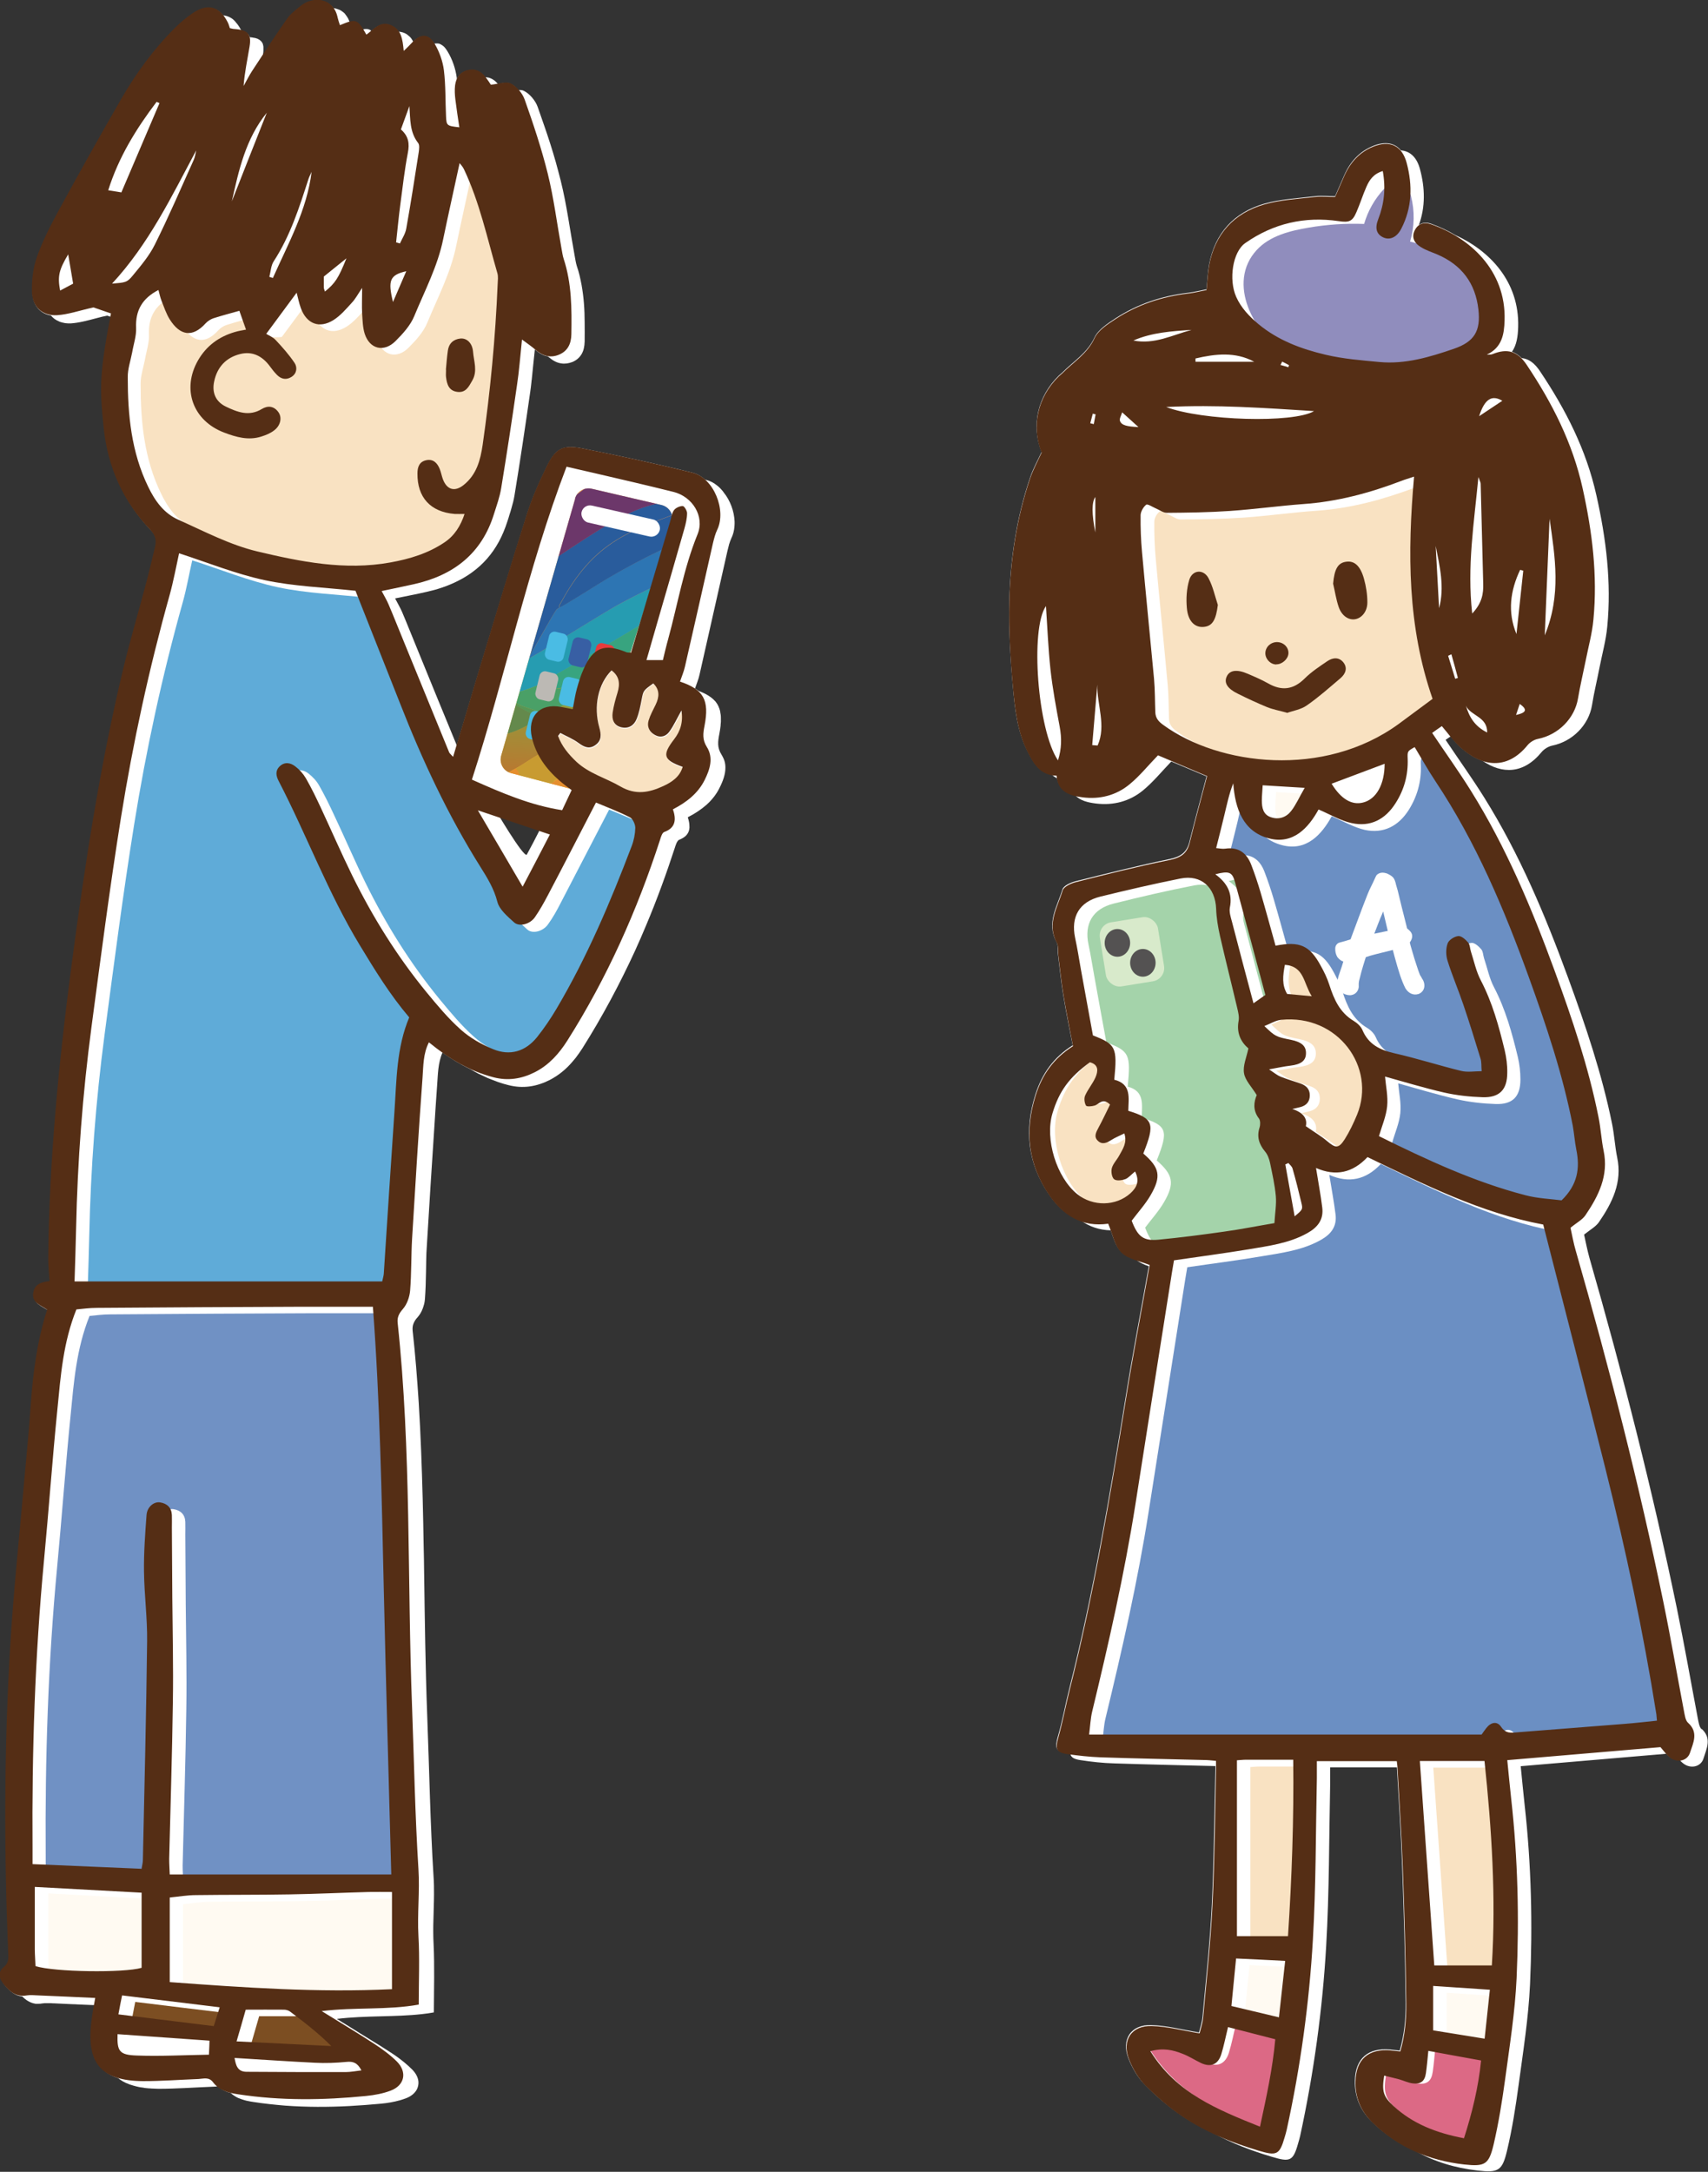
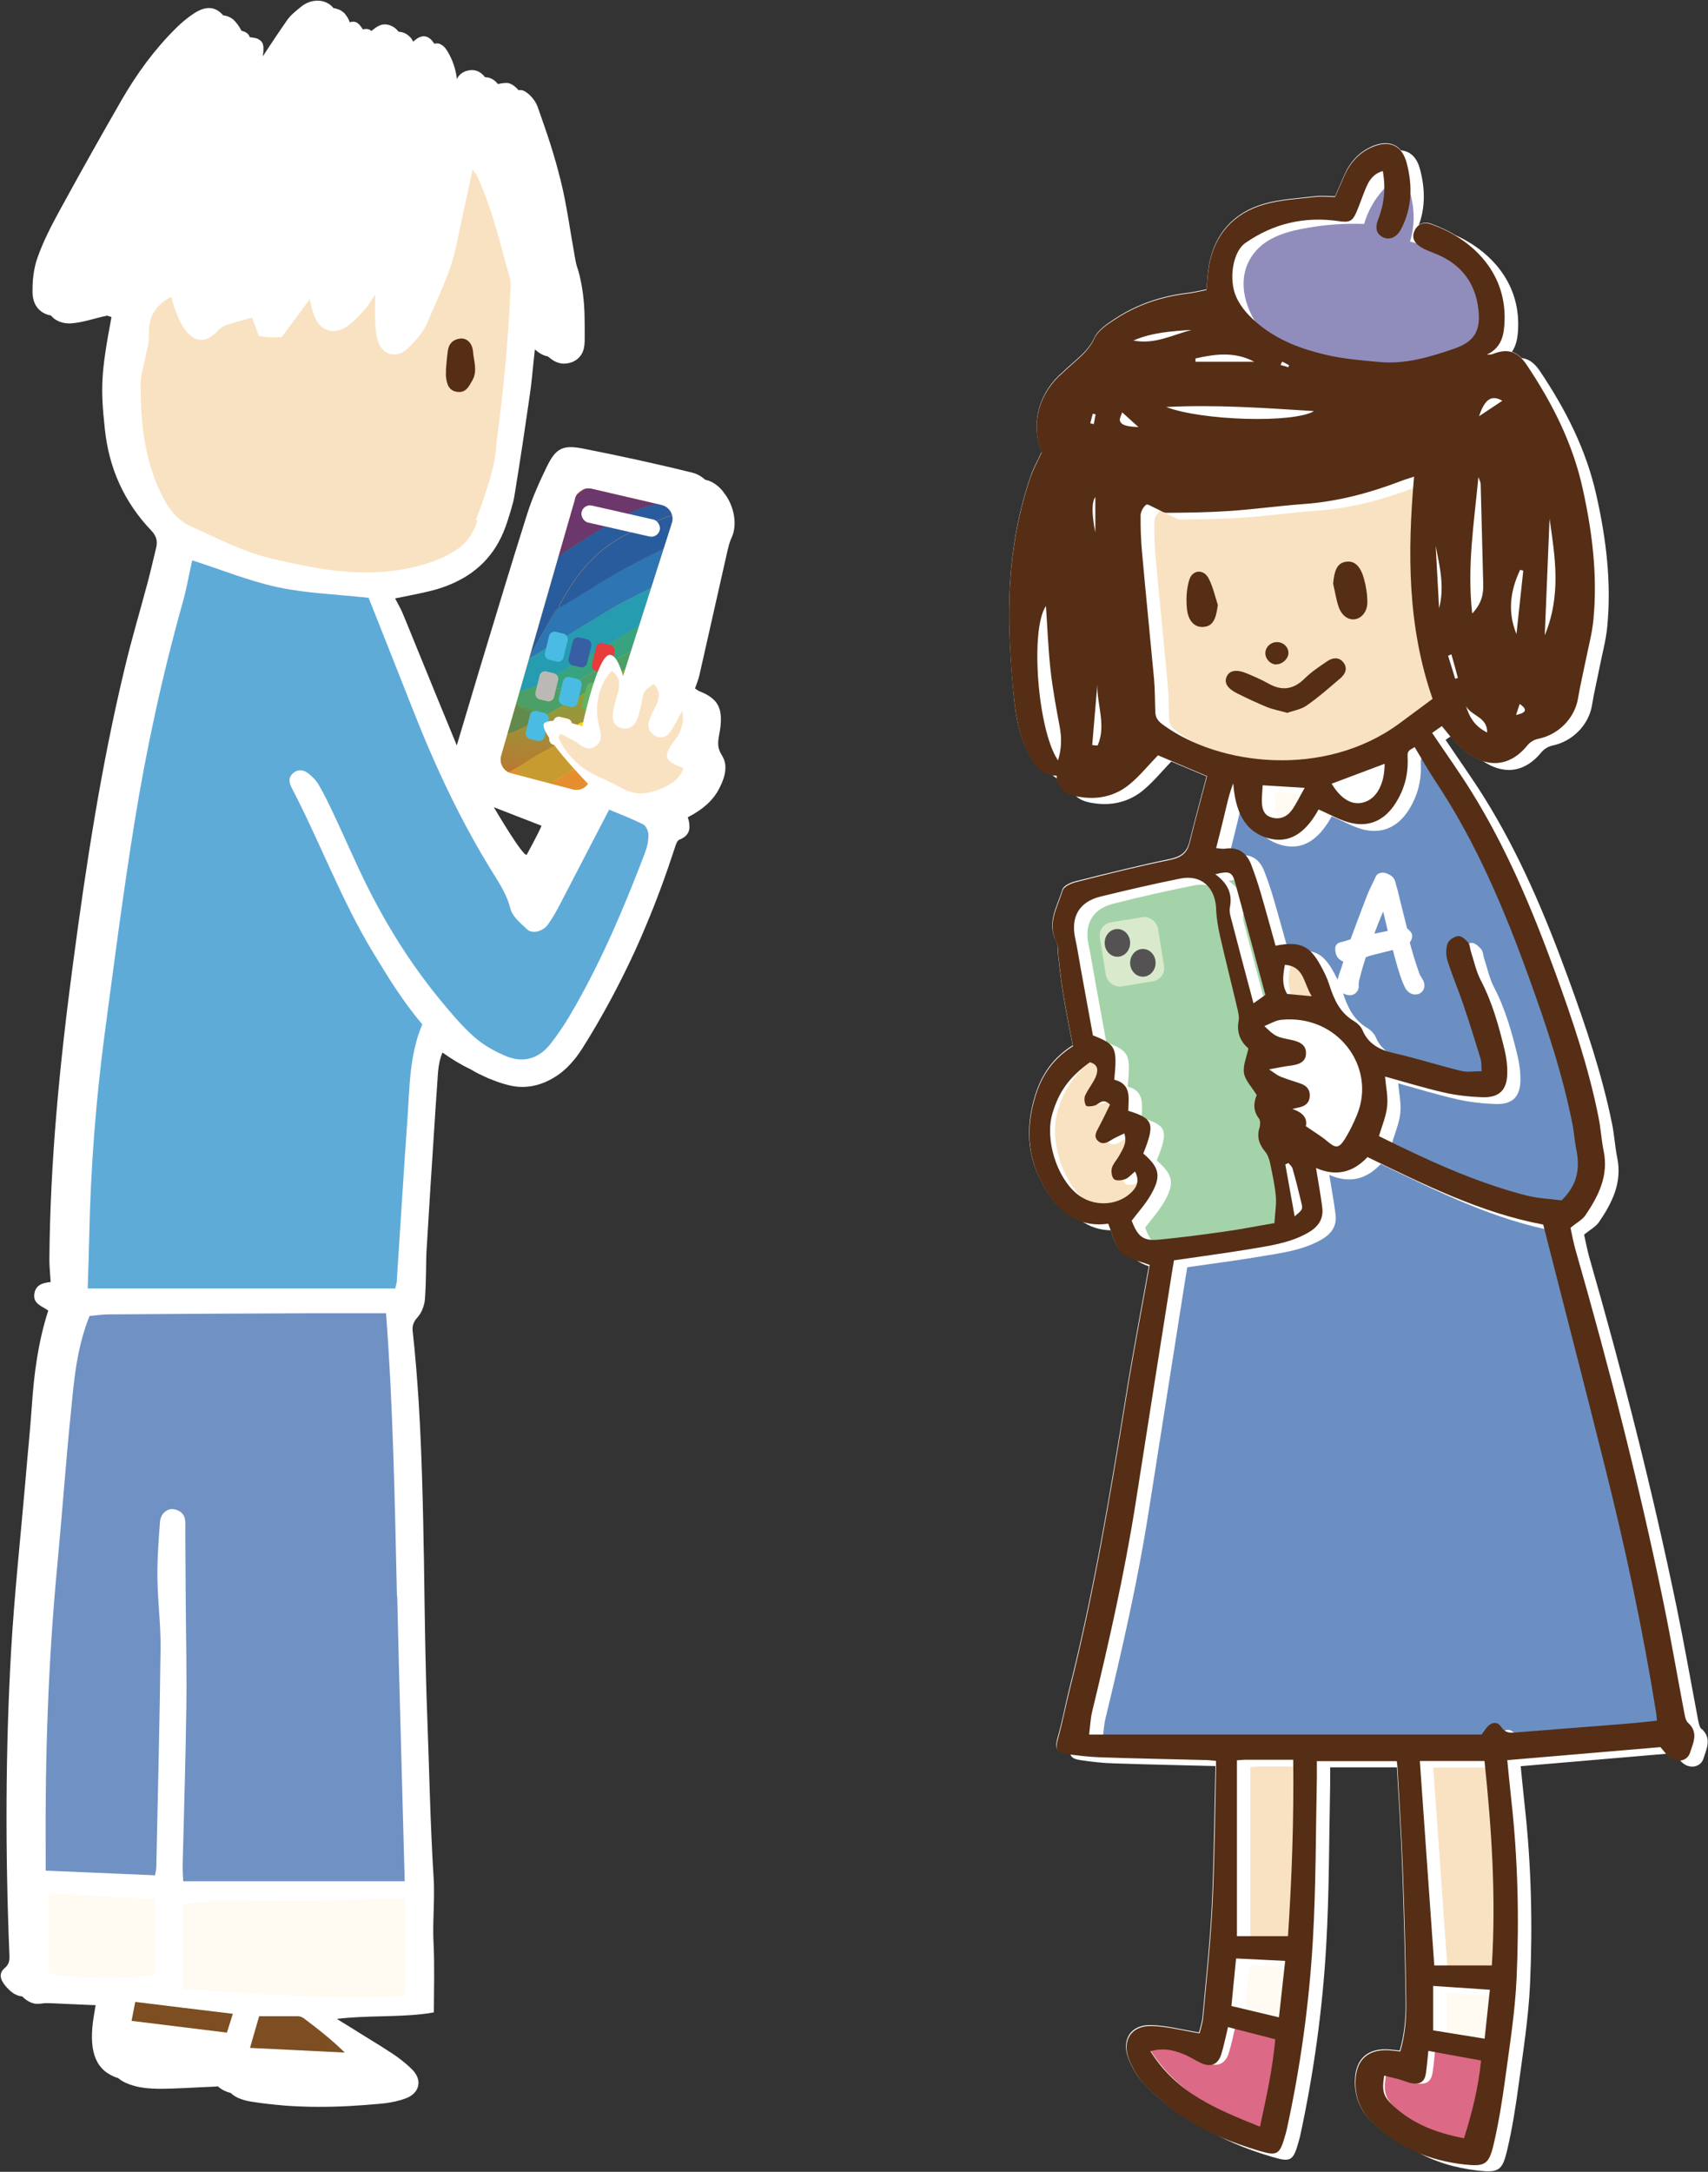
<svg xmlns="http://www.w3.org/2000/svg" xmlns:xlink="http://www.w3.org/1999/xlink" id="_レイヤー_2" data-name="レイヤー 2" viewBox="0 0 120.74 153.52">
  <rect x="0" y="0" width="120.74" height="153.52" fill="#333333" stroke="none" />
  <defs>
    <style>
      .cls-1 {
        fill: none;
      }

      .cls-2 {
        fill: #853162;
      }

      .cls-3 {
        fill: #589655;
      }

      .cls-4 {
        fill: #f9e2c2;
      }

      .cls-5 {
        fill: #64894c;
      }

      .cls-6 {
        fill: url(#_名称未設定グラデーション_10-2);
      }

      .cls-7 {
        fill: #bcb9b4;
      }

      .cls-8 {
        fill: #b82a53;
      }

      .cls-9 {
        fill: #4aa067;
      }

      .cls-10 {
        fill: #9a2b5d;
      }

      .cls-11 {
        fill: #cabc3d;
      }

      .cls-12 {
        fill: #dd9b31;
      }

      .cls-13 {
        fill: #474196;
      }

      .cls-14 {
        fill: #7091c4;
      }

      .cls-15 {
        fill: #62b560;
      }

      .cls-16 {
        fill: #5fabd8;
      }

      .cls-17 {
        fill: #552e15;
      }

      .cls-18 {
        fill: #e58e2f;
      }

      .cls-19 {
        fill: #fffaf2;
      }

      .cls-20 {
        fill: #d8eacb;
      }

      .cls-21 {
        fill: #de7931;
      }

      .cls-22 {
        fill: #4abce4;
      }

      .cls-23 {
        fill: #d54842;
      }

      .cls-24 {
        fill: #545252;
      }

      .cls-25 {
        fill: #dc6985;
      }

      .cls-26 {
        fill: #fdd212;
      }

      .cls-27 {
        fill: #fff;
      }

      .cls-28 {
        fill: #c89b31;
      }

      .cls-29 {
        fill: #6b8fc3;
      }

      .cls-30 {
        fill: #295c9c;
      }

      .cls-31 {
        fill: #e73b3c;
      }

      .cls-32 {
        fill: #7c4e22;
      }

      .cls-33 {
        fill: #385fa4;
      }

      .cls-34 {
        fill: #2d75b3;
      }

      .cls-35 {
        fill: #269cb1;
      }

      .cls-36 {
        fill: #a4d3aa;
      }

      .cls-37 {
        fill: #38a47f;
      }

      .cls-38 {
        fill: #de6a39;
      }

      .cls-39 {
        fill: #908dbd;
      }

      .cls-40 {
        clip-path: url(#clippath);
      }

      .cls-41 {
        fill: #6c376a;
      }

      .cls-42 {
        fill: url(#_名称未設定グラデーション_11);
      }

      .cls-43 {
        fill: url(#_名称未設定グラデーション_10);
      }
    </style>
    <clipPath id="clippath">
      <path class="cls-1" d="M40.66,35.25l-5.23,18.17c-.15.53.16,1.09.7,1.23l4.37,1.15c.51.13,1.03-.15,1.19-.66l5.8-18.17c.18-.55-.16-1.13-.72-1.27l-4.94-1.15c-.51-.12-1.03.18-1.18.69Z" />
    </clipPath>
    <linearGradient id="_名称未設定グラデーション_10" data-name="名称未設定グラデーション 10" x1="-518.21" y1="-873.78" x2="-539.02" y2="-859.62" gradientTransform="translate(-992.45 769.05) rotate(90) scale(1.37 1.19)" gradientUnits="userSpaceOnUse">
      <stop offset="0" stop-color="#da5943" />
      <stop offset=".23" stop-color="#de9659" />
      <stop offset=".31" stop-color="#dd9b5c" />
      <stop offset=".78" stop-color="#daae31" />
    </linearGradient>
    <linearGradient id="_名称未設定グラデーション_10-2" data-name="名称未設定グラデーション 10" x1="187.51" y1="-795.96" x2="166.7" y2="-781.8" gradientTransform="translate(-393.34 724.71) rotate(19.34)" xlink:href="#_名称未設定グラデーション_10" />
    <linearGradient id="_名称未設定グラデーション_11" data-name="名称未設定グラデーション 11" x1="184.46" y1="-784.53" x2="187.14" y2="-775.48" gradientTransform="translate(-393.34 724.71) rotate(19.34)" gradientUnits="userSpaceOnUse">
      <stop offset=".28" stop-color="#86a740" />
      <stop offset="1" stop-color="#ba7730" />
    </linearGradient>
  </defs>
  <g id="text">
    <g>
      <g>
        <path class="cls-27" d="M51.11,34.74c-.13-.16-.27-.31-.43-.43-.23-.19-.49-.32-.78-.39-.02,0-.03,0-.05-.01-.26-.23-.56-.41-.88-.49-2.57-.64-5.16-1.2-7.75-1.71-1.46-.29-1.94-.01-2.58,1.31-.52,1.07-1.01,2.17-1.37,3.3-1.16,3.66-2.26,7.34-3.38,11.02-.53,1.76-1.06,3.54-1.6,5.35-.93-2.25-1.85-4.5-2.77-6.76-.37-.89-.72-1.79-1.1-2.68-.13-.3-.3-.58-.49-.95.2-.04.4-.08.6-.12.39-.08.76-.16,1.12-.23.18-.04.36-.08.54-.12.35-.08.69-.17,1.01-.28.49-.16.94-.36,1.37-.59.28-.15.55-.32.81-.51.77-.56,1.4-1.27,1.88-2.15.24-.44.44-.92.61-1.45.05-.15.1-.3.14-.45.05-.15.1-.3.14-.46.09-.3.17-.61.22-.92.4-2.43.76-4.86,1.11-7.3.03-.24.07-.48.09-.73,0-.05.01-.11.02-.16.07-.66.13-1.34.22-2.13.02.02.04.03.06.05.27.23.55.39.85.44.01.01.03.02.04.03.01.01.03.02.04.03.28.24.57.4.89.44.24.04.5,0,.77-.1.31-.13.52-.33.66-.57s.2-.54.21-.87c0-.45.01-.9,0-1.35,0-.9-.06-1.79-.22-2.67-.04-.22-.09-.44-.14-.66-.05-.22-.12-.44-.19-.65-.08-.25-.11-.51-.16-.76-.16-.88-.3-1.77-.45-2.65-.08-.44-.15-.88-.24-1.32s-.18-.88-.29-1.31c-.11-.44-.23-.88-.35-1.32-.25-.88-.53-1.75-.83-2.61-.15-.43-.3-.86-.45-1.29-.16-.45-.56-.93-.98-1.14-.05-.03-.11-.04-.17-.05,0,0-.02,0-.03,0-.06,0-.12-.01-.18,0h0c-.16-.19-.35-.35-.55-.44-.23-.12-.55-.06-.9.01-.06-.07-.12-.14-.19-.2,0,0,0,0-.01-.01-.13-.11-.28-.19-.44-.24,0,0-.01,0-.02,0-.08-.02-.16-.03-.25-.03-.32-.42-.74-.6-1.27-.46-.37.1-.6.32-.73.61,0-.03,0-.07,0-.1-.04-.32-.12-.65-.23-.97s-.25-.62-.42-.9c0,0,0,0,0,0-.05-.08-.1-.16-.15-.22-.01-.01-.02-.03-.03-.04-.05-.06-.1-.11-.16-.15-.01-.01-.03-.02-.04-.03-.05-.03-.09-.06-.14-.08-.01,0-.03-.01-.04-.02-.05-.02-.11-.03-.16-.03-.02,0-.04,0-.06,0-.05,0-.11,0-.16.02,0,0,0,0,0,0-.42-.67-.94-.68-1.49-.14-.03-.07-.07-.13-.11-.19,0,0,0-.01-.01-.02-.04-.05-.08-.11-.13-.15-.02-.02-.04-.03-.06-.05-.04-.03-.08-.07-.12-.1-.07-.05-.14-.09-.23-.12,0,0,0,0,0,0,0,0,0,0,0,0-.08-.03-.15-.05-.22-.06-.05-.01-.11-.02-.16-.02-.13-.18-.3-.33-.55-.43-.59-.24-.98.06-1.36.38-.03-.02-.05-.04-.08-.06-.02-.02-.05-.03-.07-.04-.03-.01-.06-.02-.09-.03-.03,0-.06-.01-.09-.01-.03,0-.06,0-.09,0-.06,0-.12.01-.19.03,0,0,0,0,0,0-.31-.49-.5-.62-.93-.51,0,0,0,0,0,0-.03-.08-.06-.15-.09-.22,0,0,0,0,0,0-.03-.07-.07-.13-.11-.18,0,0,0,0,0-.01-.04-.06-.08-.11-.12-.16,0,0,0,0,0-.01-.04-.05-.09-.09-.14-.13,0,0,0,0,0,0-.05-.04-.1-.07-.15-.11,0,0,0,0,0,0-.05-.03-.11-.06-.17-.08,0,0,0,0,0,0-.06-.02-.12-.04-.18-.06,0,0,0,0,0,0-.06-.02-.13-.03-.19-.04,0,0,0,0,0,0-.56-.7-1.6-.66-2.28-.1-.34.28-.72.57-.97.92-.6.86-1.18,1.73-1.75,2.6,0-.04.02-.08.02-.13.02-.11.03-.2.03-.3,0-.05,0-.1,0-.15,0-.03,0-.07,0-.1,0-.06-.02-.1-.03-.15,0-.02,0-.03-.01-.05-.02-.05-.04-.09-.07-.13,0,0,0-.02-.02-.03-.03-.04-.07-.08-.12-.11,0,0-.01-.01-.02-.02-.05-.03-.1-.06-.16-.09,0,0-.01,0-.02,0-.06-.03-.14-.05-.22-.06,0,0,0,0-.01,0-.08-.02-.18-.03-.28-.04-.08-.24-.27-.38-.6-.46,0-.02-.01-.04-.02-.05-.06-.12-.13-.23-.2-.33-.02-.02-.03-.05-.05-.07-.06-.08-.13-.16-.19-.23-.03-.03-.06-.06-.09-.09-.04-.04-.09-.07-.13-.1-.06-.04-.13-.08-.2-.11-.02,0-.04-.02-.07-.03-.11-.04-.22-.07-.33-.07h0c-.55-.65-1.25-.7-2.12-.11-.43.29-.84.63-1.21,1-1.53,1.51-2.78,3.23-3.85,5.08-1.49,2.59-2.95,5.19-4.38,7.81-.59,1.08-1.16,2.18-1.57,3.34-.28.78-.37,1.68-.35,2.52.03.86.53,1.44,1.3,1.57,0,0,0,0,0,0,.07.09.16.17.25.24,0,0,.02.01.03.02.08.06.18.11.27.15.02,0,.04.02.06.03.09.03.19.06.29.08.03,0,.06.01.09.02.13.02.26.02.41.02.59-.04,1.18-.2,1.86-.38.23-.06.46-.12.71-.17.08.03.18.06.31.1-.75,3.98-.78,5.01-.47,7.91.29,2.78,1.37,5.18,3.29,7.19.36.38.45.74.34,1.2-.21.87-.41,1.74-.64,2.6-.53,1.98-1.12,3.95-1.59,5.94-1.66,6.9-2.73,13.91-3.66,20.94-.92,6.93-1.61,13.87-1.66,20.87,0,.51.06,1.02.09,1.56-.53.06-1.05.18-1.15.82-.12.73.55.88.98,1.2-.72,2.23-1.01,4.48-1.16,6.75-.13,1.83-.32,3.65-.47,5.47-.34,3.91-.76,7.81-.99,11.72-.41,7.16-.42,14.34-.13,21.51.02.37.04.71-.31,1.01-.47.39-.33.83.03,1.27.34.4.7.71,1.19.75,0,0,0,0,0,0,.13.13.26.24.4.32.02,0,.03.02.05.03.03.02.07.03.1.05.03.01.06.03.09.04.03.01.06.02.09.03.04.01.07.02.11.03.03,0,.06.01.09.02.05,0,.09,0,.14,0,.03,0,.05,0,.08,0,.08,0,.16,0,.24-.02.13-.02.26-.03.39-.02.07,0,.13,0,.2,0,.07,0,.13,0,.2.01.03,0,.05,0,.08,0,.42.02.84.04,1.26.06.15,0,.3.01.46.02.32.01.65.03.98.04.08,0,.15,0,.23.01-.07.42-.14.8-.19,1.17-.28,2.24.25,3.5,1.79,3.99,0,0,0,0,0,0,.08.07.16.13.25.18.04.03.08.05.12.07.06.03.11.06.18.09.05.02.1.04.15.06.06.03.12.05.19.07.05.02.11.03.16.05.07.02.14.04.22.06.06.01.11.03.17.04.08.02.17.03.25.04.06,0,.11.02.17.03.1.01.2.02.31.03.05,0,.1,0,.16.01.16,0,.33.02.5.02,1.31,0,2.61-.1,3.92-.15.09,0,.17-.01.26-.02.01,0,.02,0,.03,0,.27.24.58.38.92.47.1.1.21.18.33.25,0,0,.01,0,.02.01.11.07.23.12.36.16.02,0,.03.01.05.02.12.04.25.08.37.11.02,0,.04,0,.06.01.13.03.26.05.39.07,0,0,0,0,0,0,.38.06.75.11,1.13.15.38.04.75.08,1.13.11,1.51.11,3.02.11,4.53.03.75-.04,1.51-.1,2.27-.17.44-.04.89-.12,1.32-.24.14-.04.28-.09.42-.14.37-.14.62-.36.76-.61.09-.17.13-.36.12-.55-.02-.29-.17-.6-.45-.88-.35-.35-.75-.67-1.16-.96-.14-.1-.28-.19-.42-.28-.44-.29-.89-.57-1.35-.85s-.92-.57-1.4-.87c-.32-.2-.65-.4-.99-.61,2.08-.25,4.07-.12,6.03-.34.28-.03.56-.07.83-.12,0-.85.02-1.67.02-2.47,0-.8,0-1.58-.04-2.36-.03-.59-.03-1.18-.01-1.77.01-.59.04-1.18.04-1.77,0-.39,0-.79-.03-1.19-.06-.95-.11-1.9-.15-2.85-.04-.95-.08-1.9-.11-2.86-.06-1.9-.12-3.81-.19-5.71-.13-3.4-.17-6.8-.22-10.21,0-.57-.02-1.13-.03-1.7-.02-1.13-.04-2.27-.07-3.4-.06-2.27-.14-4.53-.28-6.8-.11-1.7-.24-3.4-.43-5.09-.01-.1-.01-.19,0-.27.01-.09.03-.17.06-.24.06-.16.16-.31.3-.46.07-.08.14-.18.2-.28.12-.2.2-.44.26-.67.03-.12.04-.23.05-.35.02-.31.04-.61.05-.92.02-.61.03-1.23.04-1.84,0-.31.02-.61.04-.92.17-2.85.35-5.7.54-8.55.06-.95.12-1.9.19-2.85.06-.76.05-1.56.38-2.32.63.45,1.28.85,1.96,1.17,0,0,0,0,0,0,.2.12.4.23.61.34.02,0,.03.02.05.02.19.09.38.18.57.27.03.01.07.03.1.04.18.07.36.14.54.21.05.02.09.03.14.05.22.08.45.14.68.2,1.04.27,2,.11,2.93-.36.62-.32,1.14-.75,1.58-1.26.09-.1.17-.21.26-.31.16-.21.32-.44.47-.67,1.4-2.22,2.63-4.52,3.72-6.89.27-.59.53-1.19.78-1.79.76-1.8,1.43-3.64,2.04-5.51.03-.1.07-.22.12-.33.05-.1.11-.19.18-.22.1-.04.19-.08.27-.13.08-.05.15-.1.2-.15.17-.17.25-.37.26-.59,0-.15-.01-.31-.05-.47-.02-.08-.04-.17-.07-.25.49-.25.93-.54,1.31-.87.28-.25.53-.53.74-.86.07-.11.13-.22.19-.34.24-.47.43-.97.42-1.47,0-.1-.01-.2-.03-.3-.02-.1-.05-.2-.09-.29s-.09-.19-.15-.29c-.16-.25-.23-.49-.24-.73s.03-.48.08-.74c.04-.21.07-.4.09-.58,0-.01,0-.02,0-.04.02-.17.03-.33.02-.48,0-.01,0-.03,0-.05,0-.15-.02-.28-.05-.41,0-.01,0-.03,0-.04-.03-.12-.07-.24-.12-.35,0-.01-.01-.03-.02-.04-.05-.11-.12-.21-.19-.3,0-.01-.02-.02-.03-.03-.08-.09-.17-.18-.28-.26,0,0-.02-.01-.03-.02-.11-.08-.23-.16-.37-.23,0,0-.02,0-.02-.01-.14-.07-.3-.14-.48-.21-.07-.06-.15-.11-.24-.16,0,0,0,0,0,0,.11-.33.25-.65.32-.98.66-2.91,1.31-5.82,1.97-8.73.04-.16.08-.32.12-.48.05-.16.1-.31.17-.46.17-.35.23-.75.22-1.16-.03-.72-.31-1.49-.77-2.05ZM37.24,60.41c-.22.26-2.33-3.35-2.33-3.35l3.37,1.31c-.16.43-1.04,2.04-1.04,2.04Z" />
        <g class="cls-40">
          <g>
            <g id="Background">
              <rect class="cls-43" x="22.61" y="32.48" width="29.13" height="21.17" transform="translate(-15.77 63.88) rotate(-70.66)" />
              <path class="cls-6" d="M46.56,30.93c-1.64.93-3.13,2.08-4.65,3.19-2.03,1.49-3.49,2.58-5.42,4.26-1.05.91-4.48,4.09-5.24,4.96-2.65,1.61-4.78,3.91-7.37,5.61.44-1.27.89-2.54,1.34-3.81,2.49-1.74,4.66-3.89,7.08-5.73.97-.85,1.86-1.79,2.85-2.62.93-.78,1.96-1.45,2.9-2.24,1.8-1.52,3.39-3.29,5.21-4.79,1.1.39,2.2.77,3.3,1.16Z" />
              <path class="cls-11" d="M43.26,29.77c-1.82,1.5-3.41,3.27-5.21,4.79-.93.79-1.96,1.46-2.9,2.24-.99.83-1.88,1.77-2.85,2.62-2.42,1.84-4.58,3.99-7.08,5.73.52-1.48,1.04-2.95,1.55-4.43,1.34-1.02,2.62-2.13,3.95-3.18,3.49-2.75,7.14-5.3,10.16-8.6.79.28,1.57.55,2.36.83Z" />
              <path class="cls-42" d="M46.52,48.39q-2.03,1.19-4.06,2.39c-1.41.96-2.94,1.74-4.43,2.57-.53.3-1.04.68-1.58.97-.18.1-.53.28-.7.36-1.75.76-2.59-.03-2.73,0-.04.01-.03.13-.09.12.26-.98.69-1.92,1.09-2.84.04,0,.03-.02.04-.02,1.83.32,3.07-.6,4.57-1.44,3.02-1.68,5.96-3.5,8.97-5.2-.36,1.03-.72,2.06-1.08,3.09Z" />
              <path class="cls-37" d="M40.9,28.94c-3.02,3.3-6.67,5.84-10.16,8.6-1.33,1.05-2.61,2.16-3.95,3.18.49-1.4.98-2.79,1.47-4.19,3.58-2.7,7.27-5.26,10.55-8.33.7.24,1.4.49,2.09.73Z" />
              <path class="cls-18" d="M44.36,54.54c-.68,1.92-1.35,3.85-2.02,5.77-2.34-.82-4.67-1.64-7-2.46.15-.24.75-.5,1.12-.86.45-.44.16-.27-.14-.98-.17-.41-.23-.98-.56-1.33.17-.07.52-.26.7-.36.35.29.25.63.27.68,0,.02.12.13.2.42.26.05.6.31.58.61.53.07-.03-.23.07-.37.07-.1.3.25.35.26.16.03,1.05-.57,1.25-.68.31-.17.97-.57,1.17-.66.22-.11.22-.05.26-.06,0,0,.03-.13.12-.12.02,0,.14.2.23-.04.27.49.38.27.32.54.33,0,.33.19.43.24.27.15.65.08.56.47.59-.35,1.21-.68,1.82-.99.03-.02,0,.06.1.02.01,0-.05-.13.19-.1Z" />
              <path class="cls-35" d="M48.67,42.27c-3.39,1.82-6.61,3.92-9.98,5.77-.22.12-.42.3-.44.31-.18.09-1.28.5-1.47.54-.13.03-.86.12-.97.05.51-.82,1.05-1.62,1.55-2.44.03,0,.05.03.09.01.34-.14,5.09-3.13,6.23-3.75,1.89-1.04,3.88-1.9,5.82-2.85-.28.79-.55,1.57-.83,2.36Z" />
              <path class="cls-34" d="M49.5,39.91c-1.94.95-3.93,1.81-5.82,2.85-1.14.63-5.89,3.61-6.23,3.75-.03.01-.06,0-.09-.01.4-.65,1.74-3.1,1.97-3.39.09-.11.18-.1.25-.2.19-.03,2.92-1.77,3.36-2.03,2.77-1.61,4.59-2.39,7.49-3.66-.31.9-.63,1.79-.94,2.68Z" />
              <path class="cls-35" d="M38.81,28.2c-3.27,3.07-6.97,5.63-10.55,8.33.43-1.23.87-2.47,1.3-3.7,2.51-1.68,5-3.41,7.37-5.28.63.22,1.25.44,1.88.66Z" />
              <path class="cls-28" d="M45.42,51.53c-.32.16-.89.43-1.17.6-.07.04-.09.11-.1.12-.12.07-.28.09-.31.1,0,0-.03.1-.07.12-1.15.68-2.29,1.36-3.47,1.98.11.15-.72.48-1.02.67-.05.03-.21.12-.11.13-.19.11-1.09.71-1.25.68-.05,0-.28-.36-.35-.26-.1.14.46.44-.07.37.01-.3-.33-.56-.58-.61-.08-.29-.19-.4-.2-.42-.02-.06.08-.4-.27-.68.54-.29,1.04-.67,1.58-.97,1.49-.84,3.02-1.61,4.43-2.57q2.03-1.19,4.06-2.39c-.37,1.05-.73,2.09-1.1,3.14Z" />
              <path class="cls-30" d="M50.85,36.05c-.14.39-.28.79-.41,1.18-2.91,1.26-4.73,2.05-7.49,3.66-.45.26-3.17,2-3.36,2.03-.14.02-.09-.03.18-.52,2.51-4.5,5.21-4.98,9.71-6.71.25.05.39.1.62.16,0,0,.09-.03.1-.03.22.06.44.17.66.23Z" />
              <path class="cls-38" d="M31.26,43.34c-.32.37-.64.81-.91,1.22-.62.95-1.28,2.26-1.4,3.4l-.07.02.11-.74c-1.74,2.18-3.92,3.93-6.35,5.29.4-1.2.84-2.38,1.25-3.57,2.58-1.7,4.72-4,7.37-5.61Z" />
              <path class="cls-23" d="M28.95,47.96c-.01.11-.03.46,0,.54-.06.68.16,1.54.42,2.17-1.56,1.09-3.02,2.31-4.49,3.52-.83-.29-1.66-.58-2.5-.88.09-.26.19-.52.27-.78,2.43-1.36,4.61-3.11,6.35-5.29l-.11.74.07-.02Z" />
              <path class="cls-34" d="M36.93,27.54c-2.37,1.87-4.86,3.6-7.37,5.28.46-1.3.91-2.6,1.37-3.89,1.24-.67,2.42-1.44,3.59-2.24.81.28,1.61.57,2.42.85Z" />
              <path class="cls-37" d="M48.67,42.27c-.26.75-.53,1.5-.79,2.25-.07-.03-.13-.05-.21-.04-.2.02-3.2,1.6-3.63,1.88-.58.16-1.01.62-1.53.91-.03.02-.16,0-.19.02-.79.44-1.83,1.18-2.72,1.35-.24.05-.91.08-1.11-.03-.07-.04-.12-.22-.25-.27.02-.01.22-.19.44-.31,3.37-1.85,6.6-3.95,9.98-5.77Z" />
              <path class="cls-8" d="M30.45,52.52q-1.45,1.3-2.9,2.6c-.89-.32-1.79-.62-2.68-.94,1.47-1.21,2.93-2.43,4.49-3.52.43,1.03,1.13,1.68,1.14,1.79,0,.04-.04.03-.04.08Z" />
              <path class="cls-10" d="M46.56,30.93c1.81.64,3.61,1.27,5.42,1.9-.12.36-.25.71-.38,1.07-3.52-1.9-6.24-1.37-9.69.22,1.52-1.11,3-2.26,4.65-3.19Z" />
              <path class="cls-21" d="M35.33,57.85c-.9-.32-1.81-.63-2.71-.95.04-.26.04-.53.07-.79.05-.41.14-.9.25-1.3.06.01.04-.11.09-.12.14-.04.98.75,2.73,0,.33.35.39.91.56,1.33.3.71.59.54.14.98-.37.36-.96.62-1.12.86Z" />
              <path class="cls-8" d="M32.59,54.42s-.03.04,0,.06c.05.05.33.12.34.19,0,.07-.32,1.07-.28,1.45h.05c-.03.25-.03.52-.07.78-1.02-.36-2.04-.72-3.06-1.07.29-1.1.65-2.18,1.06-3.24.52.65,1.21,1.48,1.96,1.83Z" />
              <path class="cls-12" d="M44.36,54.54c-.24-.03-.17.09-.19.1-.09.05-.07-.03-.1-.02-.62.31-1.23.63-1.82.99.09-.39-.29-.32-.56-.47-.1-.05-.09-.24-.43-.24.06-.26-.05-.05-.32-.54-.08.24-.21.04-.23.04-.09,0-.11.12-.12.12-.04.01-.04-.05-.26.06-.2.1-.86.49-1.17.66-.1,0,.05-.1.11-.13.3-.18,1.13-.52,1.02-.67,1.18-.62,2.32-1.3,3.47-1.98.05-.03.07-.12.07-.12.02-.01.19-.03.31-.1,0,0,.03-.08.1-.12.29-.17.85-.44,1.17-.6-.35,1-.7,2-1.05,3.01Z" />
              <path class="cls-13" d="M34.51,26.7c-1.17.79-2.35,1.57-3.59,2.24.37-1.04.73-2.08,1.09-3.11.83.29,1.66.59,2.5.88Z" />
              <path class="cls-8" d="M32.59,54.42c-.75-.35-1.44-1.18-1.96-1.83-.41,1.06-.78,2.14-1.06,3.24-.67-.24-1.34-.47-2.01-.71q1.45-1.3,2.9-2.6s.17-.03.18-.03c.06.03.55.7.9,1.04.4.39.68.57,1.06.88Z" />
            </g>
            <g>
              <path class="cls-30" d="M49.47,35.68c-4.5,1.73-7.2,2.2-9.71,6.71-.28.5-.32.54-.18.52-.07.1-.16.09-.25.2-.23.29-1.58,2.74-1.97,3.39-.5.82-1.04,1.62-1.55,2.44-.03.05-.05.06-.06.07-1.17-.05-2.51-.41-3.28-1.33-.84-1-.49-1.99.2-2.93.9-1.23,3.63-3.23,4.96-4.17,1.32-.94,4.68-3.18,6.01-3.89,2.04-1.09,3.54-1.48,5.84-1.01Z" />
              <g>
                <path class="cls-41" d="M51.61,33.9c-.24.72-.5,1.43-.75,2.15-.22-.07-.44-.17-.66-.23,0,0-.09.03-.1.03-.24-.06-.37-.11-.62-.16-2.3-.47-3.8-.08-5.84,1.01-1.33.71-4.68,2.95-6.01,3.89-1.33.94-4.06,2.94-4.96,4.17-.69.94-1.04,1.93-.2,2.93.78.93,2.11,1.28,3.28,1.33-.04.07-.09.13-.13.2-.55.89-1.11,1.79-1.56,2.74,0,0,0,.02-.04.02-1.5-.28-2.84-1.46-3.25-2.95-.54-2.01.44-3.36.48-3.86.01-.16-.27-.16-.29-.18-.13-.1-.4-.5-.52-.49-.04,0-.03.16-.1.06.27-.41.59-.85.91-1.22.75-.87,4.19-4.05,5.24-4.96,1.93-1.68,3.38-2.77,5.42-4.26,3.45-1.59,6.17-2.12,9.69-.22Z" />
                <path class="cls-10" d="M30.78,49.02c.4,1.49,1.74,2.67,3.25,2.95-.4.93-.82,1.87-1.09,2.84-.11.4-.2.89-.25,1.3h-.05c-.03-.37.29-1.37.28-1.44,0-.08-.28-.15-.34-.19-.02-.02,0-.06,0-.06-.38-.32-.67-.5-1.06-.88-.35-.34-.84-1.01-.9-1.04,0,0-.14.02-.18.03,0-.05.05-.04.04-.08,0-.11-.71-.76-1.14-1.79-.26-.62-.47-1.49-.42-2.17.02.08.18.33.27.31.06-.49.8.11,1.11.09.03,0,.2-.29.45.13Z" />
                <path class="cls-2" d="M30.78,49.02c-.25-.41-.42-.13-.45-.13-.31.02-1.05-.58-1.11-.09-.09.03-.25-.23-.27-.31-.02-.08,0-.43,0-.54.13-1.13.78-2.45,1.4-3.4.07.1.05-.05.1-.06.12-.02.39.39.52.49.02.01.3.02.29.18-.04.5-1.02,1.85-.48,3.86Z" />
              </g>
              <g>
                <path class="cls-9" d="M47.88,44.53c-.09.26-.18.52-.27.78-3.01,1.71-5.95,3.52-8.97,5.2-.04-.03-.07.01-.09,0,0,0,0-.09-.08-.09-.01,0-.07.1-.15.07-.02,0-.07-.12-.08-.12-.53-.22-1.24-.4-1.48-.52-.34-.16-.72-.62-1.01-.76l-.11.13h-.03c.04-.08.09-.14.13-.21,0-.02.03-.03.06-.07.11.07.83-.02.97-.05.19-.04,1.29-.45,1.47-.54.14.05.18.23.25.27.2.11.87.07,1.11.03.89-.17,1.93-.91,2.72-1.35.03-.02.16,0,.19-.02.52-.29.95-.75,1.53-.91.43-.27,3.42-1.85,3.63-1.88.08,0,.14.02.21.04Z" />
                <path class="cls-5" d="M38.54,50.51s.05-.03.09,0c-1.5.84-2.74,1.75-4.57,1.44.45-.95,1.01-1.84,1.56-2.74h.03c-.06.19.24.2.3.23,0,0,.05.11.15.17.59.39,1.27.69,1.89,1.06.22.07.38-.04.56-.17Z" />
                <path class="cls-3" d="M38.54,50.51c-.18.13-.33.24-.56.17-.62-.36-1.3-.66-1.89-1.06-.1-.06-.14-.17-.15-.17-.06-.04-.36-.04-.3-.23l.11-.13c.3.15.68.6,1.01.76.24.11.95.3,1.48.52,0,0,.06.11.08.12.07.03.13-.07.15-.07.08,0,.07.08.08.09Z" />
              </g>
            </g>
          </g>
        </g>
        <g>
          <rect class="cls-22" x="38.65" y="44.7" width="1.35" height="2.03" rx=".39" ry=".39" transform="translate(11.9 -7.99) rotate(13.65)" />
          <rect class="cls-33" x="40.31" y="45.1" width="1.35" height="2.03" rx=".39" ry=".39" transform="translate(12.05 -8.37) rotate(13.65)" />
          <rect class="cls-31" x="41.97" y="45.51" width="1.35" height="2.03" rx=".39" ry=".39" transform="translate(12.19 -8.75) rotate(13.65)" />
          <rect class="cls-7" x="37.97" y="47.5" width="1.35" height="2.03" rx=".39" ry=".39" transform="translate(12.55 -7.75) rotate(13.65)" />
          <rect class="cls-22" x="39.63" y="47.9" width="1.35" height="2.03" rx=".39" ry=".39" transform="translate(12.69 -8.13) rotate(13.65)" />
          <rect class="cls-15" x="41.29" y="48.31" width="1.35" height="2.03" rx=".39" ry=".39" transform="translate(12.83 -8.51) rotate(13.65)" />
          <rect class="cls-22" x="37.29" y="50.3" width="1.35" height="2.03" rx=".39" ry=".39" transform="translate(13.19 -7.51) rotate(13.65)" />
          <rect class="cls-19" x="38.95" y="50.71" width="1.35" height="2.03" rx=".39" ry=".39" transform="translate(13.33 -7.89) rotate(13.65)" />
          <rect class="cls-26" x="40.61" y="51.11" width="1.35" height="2.03" rx=".39" ry=".39" transform="translate(13.47 -8.27) rotate(13.65)" />
        </g>
        <rect class="cls-27" x="41.04" y="36.21" width="5.67" height="1.23" rx=".61" ry=".61" transform="translate(9.25 -8.8) rotate(12.8)" />
        <path class="cls-16" d="M29.86,72.39c-.93,2.19-.9,4.49-1.06,6.75-.27,3.8-.5,7.6-.75,11.4,0,.14-.05.28-.11.54H6.2c.04-1.21.08-2.48.11-3.76.1-4.74.46-9.47,1.08-14.17.66-4.96,1.3-9.92,2.09-14.85.85-5.3,1.99-10.56,3.44-15.73.27-.96.44-1.96.67-2.96,2.03.65,4,1.46,6.05,1.9,2.06.44,4.2.5,6.42.75,1.04,2.63,2.1,5.29,3.15,7.96,1.57,4,3.39,7.88,5.67,11.54.49.78.97,1.55,1.21,2.49.14.55.72,1.02,1.18,1.45.37.34,1.12.14,1.47-.36.35-.48.64-1.01.91-1.54,1.12-2.15,2.23-4.3,3.41-6.57.81.34,1.63.65,2.41,1.05.2.1.37.48.37.74,0,.44-.1.89-.26,1.3-1.5,3.94-3.15,7.82-5.3,11.47-.42.7-.88,1.39-1.39,2.03-.81,1.02-1.91,1.34-3.11.84-.81-.34-1.62-.79-2.27-1.37-.89-.79-1.66-1.72-2.42-2.64-2.09-2.55-3.82-5.33-5.27-8.28-.77-1.57-1.46-3.19-2.21-4.77-.33-.71-.67-1.41-1.06-2.09-.18-.32-.45-.6-.74-.83-.34-.27-.76-.34-1.12,0-.33.31-.25.67-.06,1.03,2,3.83,3.49,7.91,5.75,11.63,1.05,1.73,2.09,3.44,3.48,5.08Z" />
        <path class="cls-14" d="M28.06,112.81c-.15-6.65-.27-13.31-.77-19.98-1.7,0-3.38,0-5.05,0-4.82.02-9.64.04-14.46.08-.51,0-1.02.07-1.45.11-.94,2.34-1.11,4.69-1.34,7.03-.36,3.57-.61,7.14-.95,10.71-.64,6.77-.86,13.56-.81,20.36,0,.37,0,.73,0,1.11,2.64.11,5.16.22,7.73.33.04-.24.09-.42.09-.6.11-5.15.24-10.3.3-15.46.02-1.64-.2-3.28-.22-4.91-.02-1.34.08-2.68.18-4.02.04-.56.51-.96.96-.89.5.08.81.38.83.9.01.3,0,.6,0,.9.01,1.64.02,3.28.03,4.92.02,2.46.08,4.93.04,7.39-.05,3.7-.17,7.39-.26,11.09,0,.39.03.79.04,1.1h15.66c-.18-6.81-.38-13.48-.53-20.15Z" />
        <path class="cls-1" d="M41.43,50.57c-.33-.06-.59-.11-.84-.16-1.48-.27-2.39.67-2.05,2.16.28,1.25,1,2.23,1.96,3.06.25.22.53.41.85.66-.22.47-.44.93-.67,1.42-2.26-.35-4.27-1.22-6.38-2.16,2.37-7.33,3.91-14.86,6.69-22.12.71.16,1.35.31,2,.46,1.85.44,3.7.87,5.55,1.32,1.35.34,2.22,1.73,1.71,3-.97,2.4-1.4,4.95-2.08,7.42-.13.47-.24.94-.37,1.47h-1.16c.3-1.03.57-1.99.85-2.95.61-2.11,1.22-4.22,1.83-6.34.1-.36.19-.73.19-1.1,0-.18-.2-.5-.31-.5-.21,0-.5.13-.62.3-.16.23-.19.56-.28.84-.92,3.07-1.83,6.14-2.75,9.23-.15-.02-.25,0-.34-.04-1.54-.64-2.35-.33-3.02,1.21-.19.44-.34.91-.47,1.37-.12.43-.18.87-.29,1.43Z" />
        <path class="cls-19" d="M28.65,141.08c-5.24.25-10.44-.12-15.71-.5v-5.98c.62-.06,1.24-.16,1.86-.17,2.2-.03,4.4-.01,6.61-.05,1.87-.03,3.73-.11,5.59-.17.52-.01,1.03,0,1.65,0v6.87Z" />
        <path class="cls-19" d="M10.96,134.26v5.3c-1.27.37-6.18.3-7.5-.12-.02-.38-.05-.78-.05-1.19,0-1.48,0-2.97,0-4.41,2.48.14,4.99.27,7.56.41Z" />
        <path class="cls-32" d="M17.67,144.77c.25-.88.45-1.55.65-2.25.94,0,1.83,0,2.71,0,.14,0,.31.05.42.13,1,.75,1.99,1.52,2.92,2.44-2.16-.11-4.31-.21-6.69-.33Z" />
        <path class="cls-1" d="M37.88,63.13c-1.08-1.84-2.07-3.53-3.16-5.39,1.78.6,3.37,1.13,5.09,1.71-.61,1.17-1.24,2.37-1.92,3.68Z" />
        <path class="cls-32" d="M9.3,142.85c.1-.5.17-.86.26-1.34,2.29.28,4.54.56,6.9.84-.14.43-.27.84-.42,1.33-2.26-.28-4.45-.55-6.74-.83Z" />
        <path class="cls-27" d="M9.25,144.26c2.13.15,4.25.3,6.5.46,0,.2-.02.54-.04.99-1.76.03-3.43.11-5.09.06-1.24-.04-1.4-.29-1.37-1.51Z" />
        <path class="cls-1" d="M28.93,17.6c.1-.9.18-1.8.3-2.69.16-1.22.3-2.44.53-3.64.12-.65.06-1.18-.49-1.66.2-.55.4-1.1.6-1.65.08.93,0,1.83.62,2.61.11.14.08.44.04.65-.28,1.8-.56,3.6-.88,5.39-.07.37-.3.71-.45,1.06-.09-.03-.18-.05-.28-.08Z" />
        <path class="cls-1" d="M8.85,20.52c2.62-2.82,4.21-6.15,5.95-9.42-.06.22-.08.45-.17.66-.9,2-1.78,4.02-2.75,5.99-.39.79-.98,1.49-1.55,2.18-.42.51-.54.5-1.48.59Z" />
        <path class="cls-27" d="M17.51,145.94c2,.12,3.84.25,5.69.34.74.03,1.49.01,2.23-.06.47-.05.78.06,1.06.6-.42.05-.77.12-1.12.12-2.34,0-4.68,0-7.02-.02-.65,0-.74-.48-.83-.98Z" />
        <path class="cls-1" d="M12.21,7.76c-.9,2.11-1.8,4.21-2.69,6.3-.36-.06-.63-.1-.93-.15.74-2.35,1.98-4.35,3.42-6.25.07.03.14.06.21.09Z" />
        <path class="cls-1" d="M22.97,12.61c-.33,2.71-1.65,5.07-2.74,7.52-.08-.03-.17-.05-.25-.08.1-.37.11-.8.31-1.1,1.17-1.8,1.81-3.82,2.46-5.83.06-.17.15-.34.22-.5Z" />
        <path class="cls-1" d="M17.33,14.7c.49-2.2.98-4.43,2.47-6.26-.82,2.09-1.64,4.17-2.47,6.26Z" />
        <path class="cls-1" d="M5.18,21c-.19-1.02-.08-1.46.57-2.56.11.67.22,1.29.35,2.07-.23.12-.56.3-.92.49Z" />
        <path class="cls-1" d="M25.43,18.72c-.57,1.43-.8,1.77-1.52,2.35-.03-.11-.07-.2-.08-.3-.01-.26,0-.51,0-.76.5-.41.98-.79,1.6-1.29Z" />
        <path class="cls-1" d="M29.66,19.64c-.34.79-.61,1.42-.94,2.18-.37-1.53-.23-1.91.94-2.18Z" />
        <path class="cls-27" d="M41.62,55.46s-3.87-3.97-3.09-4.38,2.63.26,2.63.26c0,0,1.08-5.1,1.96-5.05s1.34,3.5,1.34,3.5c0,0-.41,5.62-1.08,6.08-.67.46-1.75-.41-1.75-.41Z" />
        <path class="cls-4" d="M48.23,50.24c.14.86-.08,1.5-.52,2.07-.87,1.14-.78,1.49.6,1.98-.21.71-.76,1.08-1.38,1.37-1,.46-1.96.65-3.04.02-1.02-.6-2.2-.91-3.1-1.75-.58-.54-1.06-1.12-1.32-1.85l.16-.21c.43.23.9.42,1.29.72.41.3.77.46,1.21.13.43-.32.39-.74.26-1.22-.43-1.52-.09-3.12.86-4.08.57.42.61.96.42,1.59-.14.46-.28.94-.34,1.41-.07.48.07.92.61,1.05.51.12.9-.13,1.09-.59.18-.44.27-.93.36-1.4.12-.61.1-.62.82-1.13.48.46.43.97.17,1.51-.18.37-.38.73-.5,1.12-.14.44.04.81.46,1.04.4.22.78.07,1-.23.32-.44.55-.95.89-1.55Z" />
        <path class="cls-4" d="M36.08,19.78c-.72-2.47-1.25-5-2.36-7.34-.08-.18-.23-.33-.31-.44-.39,1.81-.79,3.59-1.16,5.37-.39,1.92-1.3,3.64-2.04,5.43-.27.67-.81,1.26-1.33,1.78-.82.82-1.83.57-2.18-.52-.14-.45-.15-.95-.18-1.43-.03-.54,0-1.07,0-1.81-.31.46-.48.79-.73,1.05-.4.44-.8.91-1.29,1.22-1,.63-1.9.28-2.31-.83-.13-.35-.2-.72-.3-1.1-.69.93-1.33,1.8-1.97,2.66-.52.05-1.26.01-1.63-.08-.17-.49-.33-.92-.46-1.29-.64.18-1.25.34-1.84.53-.2.07-.4.2-.55.36-.93,1.04-1.81.86-2.53-.28-.25-.4-.4-.86-.58-1.31-.1-.25-.15-.52-.22-.77-1.15.59-1.63,1.45-1.58,2.66.03.58-.18,1.17-.28,1.76-.11.58-.32,1.17-.31,1.75,0,2.66.25,5.28,1.44,7.73.49,1.02,1.12,1.89,2.14,2.34,1.83.82,3.65,1.78,5.58,2.24,3.07.73,6.19,1.36,9.4.78,1.38-.25,2.67-.64,3.83-1.42.7-.47,1.14-1.15,1.43-2.04-.05,0-.09,0-.13,0,.43-1.1,1.46-3.9,1.46-5.41,0-.02,0-.04,0-.05.5-3.58.83-7.17.99-10.78.01-.26.05-.53-.02-.77Z" />
-         <path class="cls-17" d="M7.88,22.17c-.54-.19-1.03-.35-1.27-.44-1,.22-1.78.5-2.57.55-1.03.06-1.74-.57-1.78-1.6-.03-.84.07-1.73.35-2.52.41-1.15.98-2.26,1.57-3.34,1.43-2.62,2.89-5.23,4.38-7.81,1.07-1.85,2.32-3.57,3.85-5.08.37-.37.78-.71,1.21-1,1.06-.72,1.89-.5,2.47.63.07.13.11.28.16.43.11.02.21.06.32.06.96.07,1.22.36,1.07,1.25-.15.92-.35,1.82-.42,2.78.19-.34.37-.7.58-1.03.82-1.25,1.63-2.5,2.49-3.72.25-.36.62-.64.97-.92.87-.71,2.32-.59,2.61.84.04.18.1.35.16.53,1.15-.48,1.24-.45,1.87.67.52-.37.95-1,1.73-.68.74.31.83.99.91,1.83.26-.25.43-.41.58-.58.59-.66,1.17-.68,1.61.08.33.56.57,1.23.65,1.87.13,1.07.1,2.16.15,3.24.03.68.06.69.94.79-.1-.67-.2-1.32-.28-1.97-.04-.33-.06-.67-.02-1,.07-.51.31-.92.86-1.07.53-.14.95.04,1.28.47.16.21.3.42.39.56.53-.05,1.07-.26,1.41-.09.42.21.82.69.98,1.14.61,1.72,1.19,3.46,1.63,5.23.43,1.74.65,3.52.97,5.28.05.26.08.52.16.76.57,1.74.57,3.53.54,5.32-.01.66-.25,1.18-.87,1.44-.61.26-1.16.09-1.66-.34-.25-.22-.53-.41-.96-.73-.13,1.23-.2,2.22-.35,3.2-.35,2.43-.72,4.87-1.12,7.3-.1.62-.32,1.23-.51,1.83-.87,2.82-2.88,4.35-5.68,4.97-.72.16-1.45.31-2.26.48.2.38.37.66.49.95.38.89.73,1.78,1.1,2.68,1.06,2.59,2.12,5.18,3.18,7.77.04.09.14.16.28.32.63-2.1,1.23-4.14,1.84-6.17,1.12-3.68,2.21-7.36,3.38-11.02.36-1.13.85-2.23,1.37-3.3.64-1.32,1.13-1.6,2.58-1.31,2.6.51,5.18,1.08,7.75,1.71,1.5.37,2.42,2.65,1.75,4.04-.14.29-.22.62-.3.94-.66,2.91-1.31,5.82-1.98,8.73-.08.36-.23.7-.35,1.06,1.67.56,2.09,1.3,1.73,3.14-.1.51-.16.96.16,1.47.49.77.23,1.59-.15,2.35-.47.94-1.26,1.56-2.24,2.07.23.68.22,1.3-.61,1.6-.15.05-.24.35-.3.55-1.62,4.99-3.74,9.75-6.55,14.19-.59.93-1.3,1.73-2.3,2.24-.93.47-1.89.63-2.93.36-1.69-.44-3.14-1.31-4.56-2.47-.41.8-.39,1.66-.45,2.48-.28,3.8-.51,7.6-.74,11.4-.07,1.23-.04,2.46-.14,3.68-.04.45-.22.96-.51,1.29-.28.32-.41.59-.37.98.97,9.04.67,18.14,1.02,27.2.14,3.81.21,7.62.45,11.42.1,1.58-.09,3.15,0,4.73.09,1.56.02,3.13.02,4.84-2.22.4-4.48.17-6.86.46,1.36.84,2.56,1.56,3.74,2.33.56.37,1.11.77,1.58,1.24.74.75.54,1.68-.44,2.05-.55.21-1.15.32-1.74.38-3.02.3-6.04.34-9.05-.12-.68-.1-1.33-.27-1.77-.85-.29-.39-.67-.25-1.02-.23-1.31.05-2.61.15-3.92.15-2.98-.02-4.03-1.26-3.66-4.24.06-.51.16-1.02.27-1.64-1.4-.06-2.73-.13-4.05-.18-.26-.01-.53-.04-.78,0-.72.13-1.18-.23-1.6-.74-.36-.43-.5-.88-.03-1.27.36-.3.33-.63.31-1.01-.3-7.17-.29-14.34.13-21.51.23-3.91.65-7.81.99-11.72.16-1.82.35-3.64.47-5.47.16-2.28.45-4.53,1.16-6.75-.43-.32-1.1-.47-.98-1.2.1-.64.63-.76,1.15-.82-.03-.55-.09-1.06-.09-1.56.06-7,.75-13.94,1.66-20.87.93-7.03,2-14.04,3.66-20.94.48-1.99,1.07-3.96,1.59-5.94.23-.86.43-1.73.64-2.6.11-.47.02-.82-.34-1.2-1.92-2.01-3-4.42-3.29-7.19-.31-2.94-.28-3.95.51-8.09ZM28.93,71.92c-1.39-1.64-2.43-3.35-3.48-5.08-2.26-3.72-3.76-7.79-5.75-11.63-.18-.35-.26-.71.06-1.03.36-.35.78-.27,1.12,0,.29.22.55.51.74.83.39.68.73,1.38,1.06,2.09.74,1.59,1.44,3.2,2.21,4.77,1.45,2.95,3.18,5.73,5.27,8.28.76.92,1.53,1.85,2.42,2.64.65.58,1.46,1.04,2.27,1.37,1.2.5,2.29.17,3.11-.84.51-.64.97-1.32,1.39-2.03,2.15-3.64,3.8-7.52,5.3-11.47.16-.41.25-.87.26-1.3,0-.25-.17-.63-.37-.74-.78-.4-1.6-.71-2.41-1.05-1.18,2.27-2.28,4.43-3.41,6.57-.28.53-.57,1.05-.91,1.54-.35.5-1.11.69-1.47.36-.46-.42-1.04-.9-1.18-1.45-.24-.94-.72-1.71-1.21-2.49-2.29-3.65-4.1-7.53-5.67-11.54-1.05-2.66-2.11-5.32-3.15-7.96-2.22-.24-4.36-.31-6.42-.75-2.05-.44-4.02-1.24-6.05-1.9-.22,1-.4,1.99-.67,2.96-1.45,5.18-2.59,10.43-3.44,15.73-.79,4.94-1.43,9.9-2.09,14.85-.62,4.7-.98,9.43-1.08,14.17-.03,1.28-.07,2.55-.11,3.76h21.75c.05-.25.1-.39.11-.54.25-3.8.49-7.6.75-11.4.16-2.26.13-4.56,1.06-6.75ZM10.01,132.08c.04-.24.09-.42.09-.6.11-5.15.24-10.3.3-15.46.02-1.64-.2-3.28-.22-4.91-.02-1.34.08-2.68.18-4.02.04-.56.51-.96.96-.89.5.08.81.38.83.9.01.3,0,.6,0,.9.01,1.64.02,3.28.03,4.92.02,2.46.08,4.93.04,7.39-.05,3.7-.17,7.39-.26,11.09,0,.39.03.79.04,1.1h15.66c-.18-6.81-.38-13.48-.53-20.15-.15-6.65-.27-13.31-.77-19.98-1.7,0-3.38,0-5.05,0-4.82.02-9.64.04-14.46.08-.51,0-1.02.07-1.45.11-.94,2.34-1.11,4.69-1.34,7.03-.36,3.57-.61,7.14-.95,10.71-.64,6.77-.86,13.56-.81,20.36,0,.37,0,.73,0,1.11,2.64.11,5.16.22,7.73.33ZM32.86,36.33c-.3,0-.51.01-.72,0-1.71-.14-2.65-1.17-2.63-2.87,0-.44.13-.83.63-.93.49-.1.77.2.94.61.1.24.14.5.23.74.29.76.85.9,1.47.4.91-.73,1.18-1.75,1.34-2.84.54-3.77.9-7.55,1.06-11.36.01-.26.05-.53-.02-.77-.72-2.47-1.25-5-2.36-7.34-.08-.18-.23-.33-.31-.44-.39,1.81-.79,3.59-1.16,5.37-.39,1.92-1.3,3.64-2.04,5.43-.27.67-.81,1.26-1.33,1.78-.82.82-1.83.57-2.18-.52-.14-.45-.15-.95-.18-1.43-.03-.54,0-1.07,0-1.81-.31.46-.48.79-.73,1.05-.4.44-.8.91-1.29,1.22-1,.63-1.9.28-2.31-.83-.13-.35-.2-.72-.3-1.1-.75,1.02-1.45,1.96-2.15,2.91.16.1.46.22.66.43.48.51.95,1.04,1.34,1.62.21.31.17.75-.21.99-.36.23-.72.17-1.02-.13-.18-.18-.35-.39-.5-.6-.53-.73-1.24-1.11-2.13-.88-.98.25-1.61.92-1.82,1.93-.17.79.1,1.43.82,1.78.81.39,1.65.72,2.55.17.43-.26.87-.21,1.18.24.26.38.14.94-.32,1.28-.26.2-.58.33-.9.43-.91.29-1.78.04-2.62-.28-2.22-.84-3.02-3.07-1.85-5.11.59-1.02,1.47-1.67,2.6-2,.26-.08.54-.12.79-.17-.18-.51-.34-.95-.47-1.33-.64.18-1.25.34-1.84.53-.2.07-.4.2-.55.36-.93,1.03-1.81.86-2.53-.28-.25-.4-.4-.86-.58-1.31-.1-.25-.15-.52-.22-.77-1.15.59-1.63,1.45-1.58,2.66.03.58-.18,1.17-.28,1.76-.11.58-.32,1.17-.31,1.75,0,2.66.25,5.28,1.44,7.73.49,1.02,1.12,1.89,2.14,2.34,1.83.82,3.65,1.78,5.58,2.24,3.07.73,6.19,1.36,9.4.78,1.38-.25,2.67-.64,3.83-1.42.7-.47,1.14-1.15,1.43-2.04ZM40.49,50.11c.11-.56.17-1,.29-1.43.13-.47.27-.93.47-1.37.67-1.54,1.48-1.85,3.02-1.21.09.04.2.02.34.04.92-3.09,1.84-6.16,2.75-9.23.09-.29.12-.61.28-.84.12-.17.41-.3.62-.3.11,0,.31.33.31.5,0,.37-.09.74-.19,1.1-.6,2.12-1.22,4.23-1.83,6.34-.28.96-.55,1.92-.85,2.95h1.16c.13-.53.24-1.01.37-1.47.68-2.48,1.1-5.02,2.08-7.42.52-1.27-.36-2.67-1.71-3-1.84-.46-3.7-.89-5.55-1.32-.64-.15-1.29-.3-2-.46-2.78,7.26-4.32,14.79-6.69,22.12,2.11.94,4.12,1.81,6.38,2.16.23-.49.45-.95.67-1.42-.33-.25-.6-.44-.85-.66-.95-.83-1.67-1.81-1.96-3.06-.34-1.49.57-2.44,2.05-2.16.25.05.5.09.84.16ZM27.71,140.61v-6.87c-.62,0-1.14-.01-1.65,0-1.86.05-3.73.14-5.59.17-2.2.04-4.4.02-6.61.05-.62,0-1.24.11-1.86.17v5.98c5.27.39,10.47.75,15.71.5ZM10.02,133.79c-2.57-.14-5.08-.28-7.56-.41,0,1.44,0,2.93,0,4.41,0,.4.04.81.05,1.19,1.32.42,6.23.49,7.5.12v-5.3ZM48.19,50.19c-.34.6-.56,1.1-.88,1.54-.23.31-.6.45-1,.23-.41-.22-.59-.59-.46-1.03.12-.39.32-.75.5-1.12.26-.54.3-1.05-.17-1.5-.72.51-.7.52-.82,1.13-.09.47-.18.95-.36,1.39-.18.45-.57.7-1.08.58-.54-.13-.68-.57-.61-1.04.07-.48.2-.94.34-1.4.19-.62.15-1.16-.42-1.58-.95.95-1.29,2.54-.86,4.05.13.47.17.89-.26,1.21-.44.33-.8.17-1.21-.13-.39-.29-.86-.48-1.29-.71l-.16.21c.26.73.74,1.3,1.31,1.84.9.83,2.08,1.14,3.09,1.73,1.08.63,2.03.44,3.03-.02.61-.28,1.17-.65,1.38-1.36-1.37-.49-1.47-.83-.6-1.96.43-.56.65-1.2.51-2.06ZM16.73,144.3c2.38.12,4.54.22,6.69.33-.93-.93-1.92-1.69-2.92-2.44-.11-.08-.28-.13-.42-.13-.88-.01-1.77,0-2.71,0-.2.7-.39,1.37-.65,2.25ZM36.95,62.67c.69-1.31,1.31-2.5,1.92-3.68-1.72-.58-3.31-1.11-5.09-1.71,1.09,1.86,2.09,3.55,3.16,5.39ZM8.37,142.39c2.29.28,4.48.55,6.74.83.15-.48.28-.89.42-1.33-2.36-.29-4.61-.56-6.9-.84-.1.49-.17.84-.26,1.34ZM8.31,143.79c-.04,1.21.12,1.47,1.37,1.51,1.66.06,3.33-.03,5.09-.06.02-.46.04-.8.04-.99-2.25-.16-4.38-.31-6.5-.46ZM27.99,17.13c.09.03.18.05.28.08.16-.35.39-.69.45-1.06.32-1.79.6-3.59.88-5.39.03-.21.07-.51-.04-.65-.61-.78-.55-1.69-.62-2.61-.2.55-.4,1.1-.6,1.65.55.48.62,1.01.49,1.66-.23,1.2-.37,2.43-.53,3.64-.12.9-.2,1.79-.3,2.69ZM7.92,20.05c.94-.08,1.06-.07,1.48-.59.57-.69,1.16-1.39,1.55-2.18.98-1.97,1.85-3.99,2.75-5.99.09-.2.12-.44.17-.66-1.75,3.27-3.34,6.6-5.95,9.42ZM16.58,145.47c.09.49.19.97.83.98,2.34.02,4.68.02,7.02.02.35,0,.7-.07,1.12-.12-.28-.54-.59-.65-1.06-.6-.74.07-1.49.1-2.23.06-1.85-.09-3.69-.22-5.69-.34ZM11.28,7.29c-.07-.03-.14-.06-.21-.09-1.44,1.9-2.68,3.9-3.42,6.25.31.05.58.09.93.15.89-2.09,1.79-4.2,2.69-6.3ZM22.03,12.14c-.07.17-.16.33-.22.5-.65,2.02-1.29,4.03-2.46,5.83-.2.3-.21.73-.31,1.1.08.03.17.05.25.08,1.09-2.45,2.41-4.8,2.74-7.52ZM16.39,14.23c.82-2.09,1.64-4.17,2.47-6.26-1.49,1.83-1.98,4.05-2.47,6.26ZM4.25,20.54c.37-.2.7-.37.92-.49-.13-.78-.24-1.4-.35-2.07-.66,1.11-.76,1.55-.57,2.56ZM24.49,18.26c-.62.5-1.1.89-1.6,1.29,0,.25,0,.5,0,.76,0,.1.05.19.08.3.72-.59.95-.93,1.52-2.35ZM28.72,19.17c-1.17.27-1.31.65-.94,2.18.33-.76.6-1.39.94-2.18Z" />
        <path class="cls-17" d="M31.52,26.14c.04-.4.07-.88.14-1.36.07-.5.39-.8.89-.85.47-.04.84.34.89.93.05.68.34,1.36-.06,2.05-.25.44-.46.87-1.06.79-.6-.08-.73-.55-.79-1.05-.02-.15,0-.3,0-.52Z" />
      </g>
      <g>
        <g>
          <path class="cls-27" d="M120.3,122.25c-.19-.17-.23-.54-.29-.83-.49-2.58-.94-5.16-1.47-7.73-1.72-8.34-3.83-16.59-6.18-24.77-.16-.57-.27-1.16-.38-1.65.44-.35.83-.56,1.05-.88.94-1.37,1.66-2.81,1.29-4.57-.16-.78-.2-1.58-.36-2.37-.72-3.55-1.88-6.97-3.12-10.36-1.61-4.4-3.42-8.71-5.91-12.7-.86-1.38-1.81-2.7-2.74-4.09.1-.07.23-.16.36-.25.23.28.45.54.7.77.5.45,1.02.78,1.55.96,1.39.95,2.9.94,4.17-.61.17-.21.47-.4.74-.46,1.45-.29,2.6-1.46,2.83-2.86.14-.89.36-1.77.53-2.66.19-.97.46-1.93.55-2.91.3-3.13-.08-6.2-.77-9.27-.72-3.23-2.17-6.06-3.98-8.76-.39-.59-.81-.89-1.31-.94-.21-.21-.44-.37-.68-.44.34-.49.42-1.1.44-1.74.1-3.23-2.03-5.42-4.44-6.51-.55-.33-1.14-.6-1.73-.81-.33-.11-.62-.08-.85.1.47-1.28.44-2.62.08-3.95-.22-.84-.7-1.28-1.35-1.33-.44-.54-1.13-.65-1.97-.31-.96.39-1.62,1.12-2.03,2.06-.21.48-.42.96-.65,1.49-.51,0-.97-.05-1.42,0-1.2.15-2.44.2-3.59.53-2.14.62-3.49,2.08-3.9,4.32-.1.55-.12,1.12-.18,1.73-.43.08-.87.2-1.32.25-1.84.22-3.56.79-5.11,1.8-.56.37-1.23.8-1.49,1.36-.51,1.1-1.49,1.68-2.27,2.47-.08.08-.18.15-.26.23-1.5,1.47-1.95,3.53-1.21,5.39-.28.61-.6,1.18-.8,1.78-.96,2.83-1.41,5.76-1.48,8.73-.05,2.01.07,4.03.25,6.04.14,1.58.3,3.19,1.06,4.64.38.73.79,1.44,1.68,1.6.12.12.25.21.39.29.15.73.66,1.03,1.27,1.18.35.39.91.52,1.48.59,1.22.15,2.37-.15,3.31-.92.72-.59,1.32-1.33,2.01-2.05.81.34,1.64.69,2.49,1.05-.42,1.6-.83,3.11-1.21,4.63-.19.77-.65,1.06-1.42,1.22-2.23.46-4.44,1.02-6.65,1.57-.34.09-.83.31-.91.58-.36,1.2-1.15,2.37-.41,3.71.12.21.06.52.09.78.12.98.22,1.96.38,2.94.19,1.19.44,2.38.67,3.58-1.35.85-2.17,2-2.64,3.49-.8,2.54-.53,4.89.97,7.06.6.88,1.34,1.52,2.24,1.83.61.44,1.31.68,2.12.7.19.56.36,1.13.73,1.5.27.26.64.42,1.03.55.25.22.58.37.93.49-.55,3.1-1.15,6.21-1.65,9.34-1.11,6.87-2.26,13.73-3.96,20.48-.29,1.14-.49,2.3-.82,3.43-.22.77-.16,1.05.62,1.16.09.01.17.02.26.03.04.27.25.4.72.47.79.12,1.59.21,2.38.23,2.39.08,4.78.13,7.16.19,0,.06,0,.12,0,.18-.08,3.2-.1,6.39-.25,9.59-.13,2.66-.42,5.3-.66,7.95-.04.43-.19.85-.25,1.11-1.22-.2-2.29-.49-3.37-.52-1.45-.05-2.15,1.02-1.61,2.38.26.66.65,1.32,1.14,1.82.79.81,1.67,1.56,2.61,2.19.71.48,1.45.88,2.22,1.24,1.31.71,2.71,1.25,4.16,1.68,1.27.38,1.5.32,1.85-.93.05-.18.11-.36.15-.55.96-4.43,1.58-8.92,1.84-13.44.22-3.8.2-7.61.28-11.41,0-.4,0-.8,0-1.2,1.65,0,3.19,0,4.72,0,0,0,0,0,0,0,.13,2.32.29,4.63.37,6.95.12,3.23.21,6.46.25,9.7.01,1.12-.1,2.26-.42,3.37-.28-.03-.47-.05-.66-.07-1.58-.15-2.48.63-2.51,2.2-.02,1.12.37,2.08,1.17,2.87.94.92,1.99,1.61,3.13,2.11,1.32.75,2.79,1.19,4.37,1.37,1.48.17,1.75.02,2.09-1.43.36-1.51.6-3.06.81-4.6.32-2.37.7-4.75.81-7.14.19-4.22.09-8.44-.38-12.65-.1-.89-.18-1.79-.28-2.76,3.51-.3,6.93-.59,10.3-.88.07.08.14.15.22.21.21.17.47.23.7.21.09.1.18.2.28.27.5.39,1.23.25,1.42-.35.21-.69.62-1.43-.14-2.11Z" />
          <path class="cls-39" d="M99.68,17.08c.31-1.05.34-2.14.06-3.24-.21-.81-1.31-1.12-1.89-.5-.69.74-1.15,1.57-1.42,2.49-1.31-.05-2.62.04-3.92.26-1.3.22-2.74.57-3.67,1.58-2.15,2.33-.21,5.98,2.14,7.28,1.25.7,2.71,1.12,4.1,1.44,1.52.35,3.1.55,4.66.43,2.49-.19,6.01-1.32,5.84-4.43-.16-2.93-3.21-4.68-5.89-5.31Z" />
          <path class="cls-1" d="M120.3,122.25c-.19-.17-.23-.54-.29-.83-.49-2.58-.94-5.16-1.47-7.73-1.72-8.34-3.83-16.59-6.18-24.77-.16-.57-.27-1.16-.38-1.65.44-.35.83-.56,1.05-.88.94-1.37,1.66-2.81,1.29-4.57-.16-.78-.2-1.58-.36-2.37-.72-3.55-1.88-6.97-3.12-10.36-1.61-4.4-3.42-8.71-5.91-12.7-.86-1.38-1.81-2.7-2.74-4.09.18-.12.45-.31.71-.5.46.54.84,1.07,1.31,1.5,1.53,1.4,3.32,1.64,4.76-.14.17-.21.47-.4.74-.46,1.45-.29,2.6-1.46,2.83-2.86.14-.89.36-1.77.53-2.66.19-.97.46-1.93.55-2.91.3-3.13-.08-6.2-.77-9.27-.72-3.23-2.17-6.06-3.98-8.76-.65-.96-1.35-1.16-2.4-.74-.12.05-.27.03-.41.04,1.06-.5,1.23-1.42,1.26-2.41.11-3.58-2.51-5.89-5.23-6.82-.5-.17-.92,0-1.14.48-.24.51.04.9.46,1.15.35.21.76.34,1.14.51,1.73.73,2.71,2.03,2.92,3.9.17,1.51-.28,2.28-1.75,2.78-1.69.58-3.42,1.1-5.24.93-1.28-.12-2.58-.23-3.83-.52-1.7-.4-3.34-1.01-4.73-2.16-.66-.54-1.22-1.14-1.57-1.92-.55-1.23-.25-3.19.64-3.81,1.98-1.39,4.2-1.9,6.6-1.56.74.11.97.03,1.25-.62.26-.59.45-1.21.71-1.8.21-.48.49-.92,1.16-1.12.22,1.23.09,2.32-.32,3.4-.26.67-.11,1.06.33,1.28.47.23.97.02,1.29-.59.79-1.49.81-3.08.39-4.66-.33-1.24-1.2-1.62-2.38-1.14-.96.39-1.62,1.12-2.03,2.06-.21.48-.42.96-.65,1.49-.51,0-.97-.05-1.42,0-1.2.15-2.44.2-3.59.54-2.14.62-3.49,2.09-3.9,4.32-.1.55-.12,1.12-.18,1.73-.43.08-.87.2-1.32.25-1.84.22-3.56.79-5.11,1.8-.56.37-1.23.8-1.49,1.36-.51,1.1-1.49,1.68-2.27,2.47-.08.08-.18.15-.26.23-1.5,1.47-1.95,3.53-1.21,5.39-.28.61-.6,1.18-.8,1.78-.96,2.83-1.41,5.76-1.48,8.73-.05,2.01.07,4.03.25,6.04.15,1.58.31,3.19,1.06,4.64.42.82.89,1.62,2.03,1.64.08,1.16.94,1.41,1.84,1.53,1.22.15,2.37-.15,3.31-.92.72-.59,1.32-1.33,2.01-2.05,1.12.47,2.26.96,3.47,1.47-.43,1.63-.85,3.16-1.23,4.71-.19.77-.65,1.06-1.42,1.22-2.23.46-4.44,1.02-6.65,1.58-.34.09-.83.31-.91.58-.36,1.2-1.15,2.37-.41,3.71.12.21.06.52.09.78.12.98.22,1.96.38,2.94.2,1.19.44,2.38.67,3.58-1.35.85-2.17,2-2.64,3.49-.8,2.54-.53,4.89.97,7.06.99,1.44,2.34,2.26,4.16,2,.3.71.44,1.55.94,2.04.49.48,1.33.61,2,.88-.56,3.15-1.17,6.32-1.68,9.5-1.1,6.87-2.26,13.73-3.95,20.48-.29,1.14-.49,2.3-.82,3.43-.22.77-.16,1.05.62,1.16.79.12,1.59.21,2.38.23,2.44.08,4.87.13,7.31.19.26,0,.51.04.84.06,0,.25,0,.43,0,.61-.08,3.2-.09,6.39-.25,9.59-.13,2.66-.42,5.3-.66,7.95-.04.43-.19.85-.25,1.11-1.22-.2-2.29-.48-3.37-.52-1.45-.04-2.15,1.02-1.61,2.38.26.66.65,1.32,1.14,1.82.79.81,1.67,1.56,2.61,2.19,1.65,1.11,3.48,1.86,5.39,2.42,1.27.38,1.5.32,1.85-.93.05-.18.11-.36.15-.55.96-4.43,1.58-8.92,1.84-13.44.22-3.8.2-7.61.28-11.41,0-.4,0-.8,0-1.2,1.99,0,3.8,0,5.65,0,.02.21.04.35.05.5.13,2.32.29,4.63.37,6.95.12,3.23.22,6.46.25,9.7.01,1.12-.1,2.26-.42,3.37-.28-.03-.47-.05-.66-.07-1.58-.15-2.48.63-2.51,2.21-.02,1.12.37,2.08,1.17,2.87,1.81,1.78,4.02,2.71,6.51,2.98,1.48.17,1.75.02,2.09-1.43.36-1.51.6-3.06.81-4.6.32-2.37.7-4.75.81-7.14.19-4.22.09-8.44-.38-12.65-.1-.89-.18-1.79-.28-2.76,3.7-.32,7.29-.62,10.83-.93.27.3.44.56.67.74.5.39,1.23.25,1.42-.35.21-.69.62-1.43-.14-2.11Z" />
          <path class="cls-29" d="M105.68,123.1h-27.75c.08-.63.1-1.15.22-1.64,1.17-4.84,2.28-9.69,3.05-14.61.86-5.48,1.73-10.96,2.59-16.44.04-.26.09-.52.14-.83,1.76-.26,3.53-.48,5.28-.78,1.42-.24,2.85-.42,4.14-1.14.74-.41,1.17-.96,1.06-1.82-.11-.89-.28-1.78-.44-2.79,1.39.61,2.59.35,3.64-.77,4.01,1.94,8.01,3.95,12.42,4.77,1.47,5.75,2.95,11.48,4.39,17.22,1.44,5.75,2.68,11.55,3.61,17.4.02.11.02.23.04.45-.78.08-1.55.16-2.33.23-2.5.2-5,.4-7.5.59-.45.04-.86.11-1.19-.39-.28-.42-.73-.32-1.04.09-.11.14-.21.3-.34.47Z" />
          <path class="cls-29" d="M100.94,53.3c.49.8.94,1.62,1.46,2.4,2.87,4.31,4.86,9.03,6.61,13.87,1.24,3.43,2.4,6.89,3.1,10.48.11.56.14,1.13.25,1.69.26,1.31.09,2.49-1.04,3.59-.76-.1-1.68-.13-2.55-.36-3.62-.94-6.99-2.51-10.36-4.18.21-.74.51-1.41.58-2.11.07-.7-.09-1.41-.15-2.1,1.4.39,2.78.81,4.18,1.13.88.2,1.8.3,2.71.33,1.2.04,1.75-.52,1.75-1.73,0-.53-.06-1.07-.18-1.58-.41-1.7-.87-3.38-1.69-4.95-.33-.63-.47-1.36-.7-2.04-.07-.22-.07-.49-.2-.64-.18-.21-.48-.48-.7-.45-.28.03-.67.29-.75.53-.12.37-.11.84,0,1.22.33,1.05.77,2.06,1.12,3.11.43,1.26.82,2.53,1.21,3.8.08.25.05.52.08.89-.51,0-1,.09-1.45-.02-1.58-.39-3.14-.89-4.73-1.25-1.01-.23-1.81-.62-2.24-1.62-.11-.26-.37-.51-.62-.66-.99-.59-1.4-1.53-1.73-2.56-.15-.47-.38-.92-.61-1.35-.77-1.42-1.48-1.74-3.19-1.41-.35-1.25-.69-2.51-1.06-3.77-.19-.65-.41-1.3-.65-1.93-.32-.84-.89-1.3-1.85-1.16-.18.03-.37-.02-.64-.04.2-.81.4-1.57.58-2.33.17-.74.33-1.49.63-2.25.13,1.81.69,3.41,2.51,3.89,1.73.46,2.81-.75,3.52-2.04.82.35,1.55.78,2.33.96,1.33.29,2.39-.27,3.11-1.4.6-.95.9-2.01.86-3.14-.02-.54-.02-.54.48-.82Z" />
          <path class="cls-4" d="M100.93,34.17c-.47,5.38-.47,10.57,1.31,15.7-.82.61-1.6,1.19-2.39,1.77-5.29,3.86-12.7,2.95-16.64.08-.35-.25-.55-.49-.57-.89-.03-.79-.02-1.58-.09-2.37-.27-2.99-.58-5.97-.85-8.96-.08-.87-.11-1.75-.1-2.62,0-.26.18-.58.39-.73.1-.08.44.16.67.25.26.11.53.32.79.32,1.48-.01,2.96-.03,4.44-.13,1.74-.12,3.48-.37,5.22-.49,2.41-.17,4.71-.8,6.96-1.65.21-.08.42-.14.87-.29Z" />
          <path class="cls-36" d="M79.72,76.8c.22-2.28.11-2.5-1.51-3.12-.28-1.52-.57-3.09-.85-4.66-.14-.75-.25-1.5-.41-2.24-.32-1.47.29-2.54,1.78-2.91,1.88-.47,3.77-.91,5.67-1.28,1.46-.29,2.46.63,2.52,2.14.03.64.13,1.28.27,1.91.39,1.7.82,3.4,1.22,5.1.07.29.15.61.1.9-.16.84.14,1.49.69,1.96-.13.63-.4,1.22-.31,1.75.08.51.54.96.9,1.55-.19.46-.29,1.07.16,1.66.11.14.1.44.04.63-.21.65-.04,1.18.38,1.69.18.22.29.53.36.81.17.78.34,1.56.41,2.36.05.59-.05,1.19-.1,1.9-1.24.21-2.39.43-3.55.6-1.54.22-3.09.42-4.64.57-1.09.1-1.47-.21-1.9-1.34.45-.6.97-1.17,1.34-1.81.77-1.33.63-1.94-.52-2.94.85-2.12.73-2.47-1.06-3.02,0-.87.25-1.88-1-2.2Z" />
          <path class="cls-4" d="M106.41,139.4h-4.07c-.34-4.88-.68-9.63-1.02-14.45h4.57c.5,4.82.82,9.63.52,14.45Z" />
          <path class="cls-4" d="M88.39,124.91c.2-.01.43-.04.65-.04,1.06,0,2.12,0,3.33,0,.05,4.23-.1,8.37-.37,12.47h-3.61v-12.43Z" />
-           <path class="cls-4" d="M93.01,80c.13-.57-.17-1.03-1.03-1.31.32-.07.48-.1.64-.15.44-.13.68-.43.68-.89,0-.48-.29-.74-.71-.88-.5-.17-1.01-.32-1.49-.52-.25-.1-.46-.29-.88-.56.68-.12,1.14-.22,1.61-.27.81-.1,1.18-.38,1.19-.94,0-.55-.34-.86-1.15-1.02-1.13-.23-1.18-.25-2-1.04.46-.18.84-.43,1.25-.47,4.3-.45,7.22,3.58,5.75,7.18-.26.64-.56,1.27-.93,1.85-.46.72-.69.69-1.33.14-.44-.37-.95-.67-1.59-1.12Z" />
          <path class="cls-4" d="M77.66,74.63c.69.19.63.7.42,1.17-.21.49-.58.91-.79,1.4-.1.22-.05.57.07.78.06.1.45.07.67,0,.36-.1.62-.65,1.2-.08-.28.57-.57,1.19-.89,1.8-.19.35-.38.69-.04,1.01.33.31.67.16,1.01-.07.3-.2.64-.33,1.02-.52.24.73-.12,1.21-.39,1.71-.18.33-.47.61-.57.96-.07.27-.02.71.16.87.17.15.6.09.87,0,.25-.09.45-.34.76-.59.37.74.13,1.24-.36,1.68-1.12,1.01-2.91,1.04-4.12.06-1.6-1.29-2.51-4.25-1.92-6.25.51-1.72,1.3-2.8,2.88-3.94Z" />
          <path class="cls-25" d="M81.28,144.86c1.03-.29,1.8-.09,2.54.19.51.2.97.5,1.46.74.76.36,1.34.12,1.59-.68.21-.68.34-1.38.53-2.14,1.25.32,2.42.62,3.71.95-.2,2.28-.69,4.51-1.21,6.88-3.35-1.34-6.56-2.62-8.62-5.94Z" />
          <path class="cls-25" d="M104.3,151.63c-2.16-.41-4.05-1.12-5.59-2.56-.8-.74-.93-1.16-.73-2.4.4.1.79.18,1.17.29.37.1.72.28,1.09.32.64.08.95-.18,1.04-.82.08-.54.12-1.08.19-1.75,1.41.26,2.73.49,4.18.76-.21,2.14-.72,4.16-1.35,6.16Z" />
          <path class="cls-19" d="M102.26,144v-3.14c1.36.09,2.62.18,4.01.27-.12,1.16-.24,2.26-.37,3.46-1.28-.21-2.42-.39-3.64-.59Z" />
          <path class="cls-19" d="M88.33,138.91c1.16.06,2.25.11,3.47.17-.14,1.31-.28,2.56-.44,3.99-1.18-.28-2.23-.53-3.36-.8.11-1.16.22-2.24.33-3.37Z" />
          <path class="cls-1" d="M74.9,43.31c.1,1.5.16,3.01.32,4.5.15,1.35.4,2.69.65,4.03.15.8.14,1.56-.12,2.38-1.44-2.14-1.98-9.29-.85-10.91Z" />
          <path class="cls-36" d="M89.56,71.4c-.54-2.04-1.03-3.9-1.52-5.76-.09-.33-.21-.69-.15-1.01.21-1.02-.2-1.75-1.03-2.35.98-.26,1.19-.17,1.4.58.72,2.63,1.42,5.26,2.14,7.95-.28.2-.51.36-.84.59Z" />
          <path class="cls-1" d="M83.39,29.25c3.57-.18,6.95.06,10.45.29-1.44.87-7.93.68-10.45-.29Z" />
          <path class="cls-27" d="M95.09,55.89c1.29-.49,2.51-.95,3.75-1.41,0,1.46-.6,2.5-1.53,2.74-.79.2-1.55-.24-2.21-1.32Z" />
          <path class="cls-1" d="M105.03,43.83c-.37-3.33.13-6.35.44-9.64.11.31.16.39.16.47.06,2.36.12,4.71.18,7.07.02.7-.08,1.35-.77,2.1Z" />
          <path class="cls-19" d="M93.18,56.17c-.39.69-.62,1.21-.96,1.64-.34.44-.86.62-1.42.44-.57-.19-.65-.68-.65-1.19,0-.33.04-.66.06-1.07.97.06,1.85.11,2.97.18Z" />
          <path class="cls-1" d="M110.15,45.39c.12-2.88.23-5.56.34-8.24.38,2.7.84,5.39-.34,8.24Z" />
          <path class="cls-4" d="M93.68,70.9c-.94-.09-1.55-.15-2.22-.21-.49-.81-.4-1.64-.21-2.63,1.76.14,1.67,1.65,2.43,2.84Z" />
          <path class="cls-1" d="M108.63,40.82c-.16,1.49-.32,2.98-.48,4.47-.65-1.58-.43-3.08.26-4.54.07.02.15.04.22.06Z" />
          <path class="cls-36" d="M92.03,82.69c.1.13.26.25.3.4.22.8.43,1.6.62,2.4.12.49.1.49-.47.98-.22-1.24-.44-2.46-.66-3.67.07-.03.15-.07.22-.1Z" />
          <path class="cls-1" d="M89.61,26.05h-4.15c0-.08,0-.16,0-.23,1.41-.33,2.82-.49,4.15.23Z" />
          <path class="cls-1" d="M78.16,53.14c.12-1.42.24-2.84.36-4.26-.03,1.43.65,2.89.02,4.3-.13-.01-.25-.02-.38-.03Z" />
          <path class="cls-1" d="M81.07,24.55c1.31-.58,2.71-.66,4.11-.75-1.35.36-2.62,1.05-4.11.75Z" />
          <path class="cls-1" d="M102.68,43.46c-.08-1.47-.16-2.93-.24-4.4.28,1.45.64,2.9.24,4.4Z" />
          <path class="cls-1" d="M107.15,28.8c-.52.34-1.03.69-1.64,1.09.39-1.22.9-1.53,1.64-1.09Z" />
          <path class="cls-1" d="M106.08,52.25c-.87-.42-1.27-1.09-1.5-1.89.33.72,1.52.76,1.5,1.89Z" />
          <path class="cls-1" d="M78.38,38.11q-.39-1.97,0-2.51v2.51Z" />
-           <path class="cls-1" d="M80.29,29.62c.43.39.79.71,1.15,1.04-.84-.04-1.2-.13-1.31-.44-.05-.15.09-.37.16-.61Z" />
+           <path class="cls-1" d="M80.29,29.62c.43.39.79.71,1.15,1.04-.84-.04-1.2-.13-1.31-.44-.05-.15.09-.37.16-.61" />
          <path class="cls-1" d="M103.56,46.73c.15.56.3,1.12.46,1.67-.06.02-.13.04-.19.06-.17-.54-.33-1.08-.5-1.62.08-.04.16-.07.23-.11Z" />
          <path class="cls-1" d="M108.12,51.01c.08-.24.16-.49.26-.78.72.49.26.66-.26.78Z" />
          <path class="cls-1" d="M78.04,30.4c.06-.23.12-.45.18-.68.07.02.13.03.2.05-.04.23-.09.46-.13.69-.08-.02-.16-.04-.24-.06Z" />
          <path class="cls-1" d="M91.59,26.03c.16.08.32.17.48.25-.01.05-.03.1-.04.15-.19-.05-.37-.1-.56-.16.04-.08.08-.16.12-.24Z" />
          <path class="cls-1" d="M92.2,80.82c.22-.07.45-.14.67-.22.04.04.07.09.11.13-.1.11-.17.27-.3.32-.12.05-.29-.01-.43-.03-.02-.07-.03-.14-.05-.21Z" />
          <rect class="cls-20" x="77.94" y="64.99" width="4.16" height="4.59" rx=".95" ry=".95" transform="translate(-9.72 13.64) rotate(-9.19)" />
          <ellipse class="cls-24" cx="78.99" cy="66.65" rx=".9" ry=".98" />
          <ellipse class="cls-24" cx="80.79" cy="68.06" rx=".9" ry=".98" />
          <path class="cls-27" d="M100.57,69.25c-.08-.15-.14-.26-.19-.33,0-.02-.06-.12-.22-.62-.13-.39-.25-.77-.35-1.13-.08-.25-.12-.43-.15-.55.25-.35.18-.6.06-.75-.06-.08-.14-.15-.25-.24-.05-.21-.12-.48-.2-.8-.11-.4-.22-.88-.36-1.45-.06-.27-.13-.55-.22-.83-.05-.24-.11-.39-.19-.5-.09-.11-.21-.19-.44-.3-.29-.1-.5-.08-.68.05-.06.04-.1.1-.13.17-.14.31-.26.56-.36.76-.11.21-.31.7-.61,1.5-.27.72-.54,1.44-.81,2.17-.25.08-.5.16-.75.22-.19.04-.32.21-.33.4-.01.22.03.42.13.6.01.02.03.04.04.06.13.16.27.25.4.29,0,0,0,0,0,0-.07.24-.15.49-.24.74-.11.3-.16.51-.18.66-.05.43.16.78.56.92.11.04.22.06.32.06.09,0,.17-.02.25-.05.21-.09.35-.28.38-.52,0-.03,0-.06,0-.09-.01-.12,0-.23.02-.34.04-.15.09-.36.16-.63.06-.23.17-.58.32-1.06.19-.07.43-.14.71-.21l1.2-.3c.03.11.07.26.12.46.14.51.27.96.39,1.32.13.38.25.68.38.93.22.36.56.51.9.41.02,0,.04-.01.06-.02.25-.11.39-.34.38-.6,0-.15-.05-.29-.12-.42ZM98.11,65.8c-.14.03-.36.08-.66.14-.1.02-.2.04-.3.06.08-.2.16-.42.25-.65.1-.27.23-.57.38-.92.02.07.03.14.05.22.09.38.18.76.27,1.14Z" />
          <path class="cls-17" d="M101.95,51.31c-.26.18-.54.37-.71.5.93,1.39,1.88,2.71,2.74,4.09,2.49,3.99,4.3,8.3,5.91,12.7,1.24,3.39,2.4,6.81,3.11,10.37.16.78.2,1.59.36,2.37.37,1.76-.36,3.2-1.29,4.57-.22.32-.62.52-1.05.88.11.49.21,1.08.38,1.65,2.35,8.19,4.46,16.43,6.18,24.78.53,2.57.97,5.15,1.46,7.73.06.29.1.66.29.83.76.68.36,1.43.14,2.11-.19.6-.92.74-1.42.35-.23-.18-.41-.44-.67-.74-3.54.3-7.13.61-10.83.92.1.97.18,1.86.28,2.76.47,4.21.57,8.43.38,12.65-.11,2.39-.49,4.77-.81,7.14-.21,1.54-.46,3.09-.81,4.6-.34,1.44-.61,1.59-2.09,1.43-2.49-.28-4.7-1.21-6.51-2.99-.8-.79-1.2-1.76-1.17-2.87.03-1.58.93-2.35,2.51-2.2.19.02.37.04.66.07.32-1.11.43-2.25.42-3.37-.04-3.23-.13-6.47-.25-9.7-.09-2.32-.24-4.64-.37-6.95,0-.14-.03-.29-.05-.5h-5.65c0,.4,0,.8,0,1.2-.08,3.8-.06,7.61-.28,11.41-.26,4.52-.88,9.01-1.85,13.44-.04.19-.1.37-.15.55-.36,1.25-.58,1.31-1.85.93-1.91-.57-3.74-1.31-5.39-2.42-.94-.63-1.81-1.39-2.61-2.19-.49-.5-.88-1.16-1.14-1.82-.54-1.36.16-2.43,1.61-2.38,1.08.03,2.15.32,3.37.52.06-.27.21-.68.25-1.11.24-2.65.53-5.3.66-7.95.16-3.19.18-6.39.25-9.59,0-.18,0-.36,0-.61-.32-.03-.58-.06-.84-.06-2.44-.06-4.87-.11-7.31-.19-.8-.03-1.59-.12-2.38-.23-.77-.11-.84-.39-.62-1.16.32-1.13.53-2.29.82-3.43,1.7-6.75,2.85-13.61,3.96-20.48.51-3.18,1.12-6.35,1.68-9.5-.66-.27-1.51-.4-2-.88-.49-.49-.63-1.33-.93-2.04-1.82.26-3.17-.56-4.16-2-1.5-2.18-1.77-4.52-.97-7.06.47-1.5,1.29-2.64,2.64-3.49-.23-1.2-.47-2.38-.67-3.58-.16-.97-.26-1.96-.38-2.94-.03-.26.02-.57-.09-.78-.73-1.34.05-2.51.41-3.71.08-.26.57-.49.91-.58,2.21-.56,4.42-1.12,6.65-1.57.77-.16,1.23-.44,1.42-1.22.38-1.54.8-3.08,1.23-4.71-1.21-.51-2.35-1-3.47-1.47-.7.72-1.29,1.46-2.01,2.05-.94.78-2.1,1.08-3.32.92-.89-.11-1.76-.37-1.84-1.53-1.15-.02-1.61-.82-2.03-1.64-.75-1.45-.91-3.06-1.06-4.64-.18-2.01-.3-4.03-.25-6.04.07-2.97.52-5.9,1.48-8.73.21-.6.52-1.17.8-1.78-.74-1.86-.29-3.92,1.21-5.39.08-.08.18-.15.26-.23.78-.79,1.76-1.37,2.27-2.47.26-.57.93-.99,1.49-1.36,1.55-1.01,3.27-1.58,5.11-1.8.45-.05.89-.17,1.32-.25.06-.6.08-1.17.18-1.73.41-2.23,1.76-3.7,3.9-4.32,1.15-.33,2.39-.39,3.59-.53.45-.05.91,0,1.42,0,.23-.53.44-1.01.65-1.49.42-.94,1.07-1.67,2.03-2.06,1.18-.48,2.05-.09,2.38,1.15.42,1.58.39,3.16-.39,4.66-.32.61-.82.82-1.29.59-.44-.22-.59-.62-.33-1.28.42-1.08.54-2.17.32-3.4-.67.2-.95.64-1.16,1.12-.26.59-.45,1.21-.71,1.8-.28.65-.52.73-1.25.62-2.4-.35-4.61.16-6.6,1.55-.89.62-1.19,2.58-.64,3.81.35.78.92,1.37,1.57,1.92,1.39,1.15,3.03,1.76,4.73,2.16,1.25.3,2.55.4,3.83.52,1.82.17,3.55-.35,5.24-.93,1.47-.5,1.92-1.27,1.75-2.78-.21-1.87-1.19-3.16-2.92-3.9-.38-.16-.79-.29-1.14-.51-.42-.25-.69-.63-.46-1.15.22-.48.64-.65,1.14-.48,2.72.93,5.35,3.24,5.23,6.82-.03.99-.19,1.91-1.26,2.41.14-.01.29.01.41-.04,1.04-.42,1.75-.22,2.4.74,1.81,2.7,3.26,5.54,3.97,8.76.68,3.07,1.06,6.14.76,9.27-.09.98-.36,1.94-.55,2.91-.18.89-.39,1.77-.54,2.66-.23,1.4-1.38,2.57-2.83,2.86-.27.05-.57.24-.74.45-1.45,1.78-3.23,1.53-4.76.14-.47-.43-.84-.96-1.3-1.5ZM104.73,122.62c.12-.17.23-.33.34-.47.32-.41.76-.51,1.04-.09.34.51.74.43,1.19.39,2.5-.2,5-.39,7.5-.59.78-.06,1.55-.15,2.33-.23-.02-.22-.03-.34-.04-.45-.93-5.86-2.17-11.65-3.61-17.4-1.44-5.74-2.92-11.47-4.39-17.22-4.4-.82-8.41-2.83-12.42-4.77-1.05,1.12-2.25,1.38-3.64.77.16,1.01.33,1.9.44,2.79.11.86-.32,1.41-1.06,1.82-1.29.72-2.73.9-4.14,1.14-1.75.29-3.52.52-5.28.78-.05.31-.1.57-.14.83-.87,5.48-1.73,10.96-2.59,16.44-.78,4.92-1.88,9.77-3.05,14.61-.12.49-.14,1.01-.22,1.64h27.75ZM99.99,52.82c-.5.28-.5.28-.48.82.04,1.14-.25,2.19-.86,3.14-.72,1.14-1.78,1.7-3.11,1.4-.78-.17-1.51-.61-2.33-.96-.71,1.29-1.79,2.5-3.52,2.04-1.81-.48-2.38-2.09-2.51-3.89-.3.76-.45,1.51-.63,2.25-.18.77-.38,1.53-.58,2.33.26.02.45.07.64.04.96-.14,1.53.32,1.85,1.16.24.63.46,1.28.65,1.93.37,1.26.71,2.52,1.06,3.77,1.71-.34,2.42-.01,3.19,1.41.24.43.46.88.61,1.35.33,1.03.74,1.97,1.73,2.56.25.15.51.39.62.66.43,1,1.23,1.39,2.24,1.62,1.59.36,3.14.86,4.73,1.25.45.11.94.02,1.45.02-.03-.36,0-.64-.08-.89-.39-1.27-.78-2.54-1.21-3.8-.35-1.04-.79-2.06-1.12-3.11-.12-.38-.13-.85,0-1.22.08-.25.47-.5.75-.53.22-.03.52.24.7.45.14.16.13.43.2.64.22.68.37,1.41.7,2.04.82,1.57,1.28,3.25,1.69,4.95.12.51.19,1.05.18,1.58,0,1.21-.56,1.77-1.75,1.73-.91-.03-1.83-.13-2.71-.33-1.4-.32-2.77-.74-4.18-1.13.06.69.22,1.41.15,2.1-.07.7-.36,1.37-.58,2.11,3.37,1.67,6.74,3.24,10.36,4.18.87.23,1.79.26,2.55.36,1.14-1.1,1.31-2.28,1.04-3.59-.11-.56-.15-1.13-.25-1.69-.7-3.59-1.86-7.05-3.1-10.48-1.75-4.84-3.74-9.56-6.61-13.87-.52-.78-.97-1.59-1.46-2.4ZM99.97,33.69c-.45.15-.67.21-.87.29-2.25.86-4.54,1.48-6.96,1.65-1.74.13-3.48.37-5.22.49-1.48.1-2.96.12-4.44.13-.26,0-.52-.21-.79-.32-.23-.1-.57-.33-.67-.25-.2.16-.38.48-.39.73-.01.87.02,1.75.1,2.62.27,2.99.57,5.97.85,8.96.07.79.06,1.58.09,2.37.02.4.22.64.57.89,3.94,2.87,11.35,3.78,16.64-.08.79-.58,1.57-1.16,2.39-1.77-1.78-5.13-1.78-10.32-1.31-15.7ZM78.76,76.32c1.26.31,1.01,1.33,1,2.2,1.79.55,1.9.91,1.06,3.02,1.16,1,1.29,1.61.52,2.94-.37.64-.89,1.21-1.34,1.81.43,1.12.81,1.44,1.9,1.34,1.55-.15,3.1-.35,4.64-.57,1.16-.16,2.3-.39,3.55-.6.04-.71.15-1.31.1-1.9-.07-.79-.25-1.58-.41-2.36-.06-.28-.17-.59-.36-.81-.42-.51-.59-1.04-.38-1.69.06-.19.06-.49-.04-.63-.46-.59-.36-1.2-.16-1.66-.36-.59-.82-1.04-.9-1.55-.09-.53.18-1.12.31-1.75-.55-.47-.85-1.11-.69-1.96.05-.28-.03-.6-.1-.9-.4-1.7-.83-3.39-1.22-5.1-.14-.63-.25-1.27-.27-1.91-.06-1.52-1.06-2.43-2.52-2.14-1.9.38-3.79.82-5.67,1.28-1.49.37-2.09,1.43-1.78,2.91.16.74.28,1.49.41,2.24.29,1.57.57,3.14.85,4.66,1.62.63,1.73.84,1.51,3.12ZM105.46,138.93c.3-4.81-.01-9.63-.52-14.45h-4.57c.34,4.81.67,9.56,1.02,14.45h4.07ZM87.44,124.43v12.43h3.61c.27-4.1.42-8.24.37-12.47-1.21,0-2.27,0-3.33,0-.22,0-.44.03-.65.04ZM92.33,79.62c.6.42,1.07.69,1.48,1.04.6.51.82.54,1.25-.13.34-.54.62-1.13.87-1.73,1.38-3.36-1.36-7.13-5.38-6.71-.38.04-.74.27-1.17.44.77.74.82.76,1.87.97.75.15,1.08.44,1.07.95,0,.53-.35.79-1.11.88-.44.05-.87.15-1.5.26.39.26.59.43.82.52.46.18.93.32,1.4.48.39.14.66.38.66.83,0,.44-.22.71-.64.83-.15.04-.3.07-.6.14.8.26,1.08.69.96,1.22ZM77.03,75.1c-1.44,1.05-2.16,2.03-2.63,3.6-.55,1.82.29,4.53,1.75,5.71,1.11.89,2.74.86,3.76-.06.45-.41.67-.86.33-1.54-.29.23-.47.46-.69.54-.25.09-.64.14-.8,0-.16-.14-.22-.55-.15-.79.09-.31.36-.58.52-.88.24-.45.58-.89.36-1.56-.34.17-.65.29-.93.47-.31.2-.63.34-.93.06-.32-.29-.14-.61.03-.93.3-.55.56-1.12.82-1.64-.53-.52-.77-.02-1.09.07-.2.06-.56.09-.61,0-.11-.19-.15-.51-.06-.71.2-.45.53-.83.73-1.28.19-.44.24-.9-.39-1.07ZM81.32,144.99c1.86,2.99,4.75,4.13,7.75,5.34.46-2.13.9-4.14,1.08-6.18-1.17-.3-2.22-.57-3.34-.86-.17.69-.29,1.32-.48,1.93-.23.72-.74.93-1.43.61-.44-.21-.86-.49-1.32-.66-.66-.26-1.35-.43-2.28-.17ZM103.49,151.15c.57-1.79,1.02-3.59,1.21-5.5-1.3-.23-2.47-.45-3.73-.68-.06.6-.1,1.08-.17,1.57-.08.57-.36.8-.93.73-.33-.04-.65-.2-.97-.29-.34-.09-.69-.17-1.05-.26-.18,1.11-.06,1.48.65,2.14,1.38,1.28,3.06,1.92,5,2.29ZM101.31,143.52c1.22.2,2.36.38,3.64.59.13-1.2.25-2.3.37-3.46-1.39-.09-2.66-.18-4.01-.27v3.14ZM87.38,138.43c-.11,1.13-.22,2.2-.33,3.37,1.14.27,2.19.52,3.36.8.16-1.44.3-2.69.44-3.99-1.23-.06-2.31-.12-3.47-.17ZM73.94,42.84c-1.13,1.61-.6,8.77.85,10.91.26-.82.27-1.58.12-2.38-.25-1.34-.5-2.68-.65-4.03-.16-1.49-.22-2.99-.32-4.5ZM88.61,70.92c.33-.23.55-.39.84-.59-.72-2.69-1.42-5.32-2.14-7.95-.2-.75-.42-.83-1.4-.58.83.6,1.24,1.34,1.03,2.35-.06.31.06.68.15,1.01.48,1.87.98,3.73,1.52,5.76ZM82.44,28.77c2.52.97,9.01,1.16,10.45.29-3.5-.22-6.88-.47-10.45-.29ZM94.14,55.41c.66,1.08,1.43,1.52,2.21,1.32.94-.23,1.53-1.28,1.53-2.74-1.23.46-2.45.92-3.75,1.41ZM104.08,43.36c.69-.74.79-1.4.77-2.1-.06-2.36-.12-4.71-.18-7.07,0-.08-.05-.16-.16-.47-.31,3.28-.81,6.31-.44,9.64ZM92.23,55.69c-1.12-.07-2.01-.12-2.97-.18-.02.41-.06.74-.06,1.07,0,.51.09,1.01.65,1.19.56.19,1.08,0,1.42-.44.34-.43.56-.95.96-1.64ZM109.2,44.91c1.18-2.85.73-5.54.34-8.24-.11,2.68-.22,5.36-.34,8.24ZM92.73,70.42c-.6-.93-.52-2.11-1.9-2.22-.15.78-.22,1.43.16,2.06.52.05,1,.09,1.74.16ZM107.68,40.34c-.07-.02-.15-.04-.22-.06-.69,1.46-.91,2.96-.26,4.54.16-1.49.32-2.98.48-4.47ZM91.08,82.21c-.07.03-.15.07-.22.1.22,1.22.44,2.44.66,3.67.57-.48.59-.49.47-.98-.19-.8-.39-1.6-.62-2.4-.04-.15-.2-.27-.3-.4ZM88.66,25.57c-1.34-.72-2.74-.56-4.15-.23,0,.08,0,.16,0,.23h4.15ZM77.21,52.67c.13.01.25.02.38.03.63-1.41-.05-2.87-.02-4.3-.12,1.42-.24,2.84-.36,4.26ZM80.12,24.07c1.48.3,2.76-.39,4.11-.75-1.4.09-2.8.18-4.11.75ZM101.73,42.99c.4-1.49.05-2.94-.24-4.4.08,1.47.16,2.93.24,4.4ZM106.2,28.33c-.74-.44-1.25-.13-1.64,1.09.6-.4,1.12-.74,1.64-1.09ZM105.13,51.78c.02-1.13-1.17-1.17-1.5-1.89.23.8.63,1.46,1.5,1.89ZM77.43,37.64v-2.51q-.39.54,0,2.51ZM79.33,29.14c-.07.23-.21.45-.16.61.11.31.47.4,1.31.44-.36-.33-.72-.65-1.15-1.04ZM102.6,46.25c-.08.04-.16.07-.23.11.17.54.33,1.08.5,1.62.06-.02.13-.04.19-.06-.15-.56-.3-1.12-.46-1.67ZM107.17,50.54c.52-.12.97-.29.26-.78-.1.29-.18.53-.26.78ZM77.08,29.92c.08.02.16.04.24.06.04-.23.09-.46.13-.69-.07-.02-.13-.03-.2-.05-.06.23-.12.45-.18.68ZM90.64,25.56c-.04.08-.08.16-.12.24.19.05.37.1.56.16.01-.05.03-.1.04-.15-.16-.08-.32-.17-.48-.25Z" />
          <path class="cls-17" d="M90.97,50.38c-.54-.15-.99-.23-1.41-.4-.7-.29-1.39-.61-2.07-.95-.72-.35-.97-.76-.78-1.19.2-.47.72-.55,1.5-.21.49.21.98.42,1.44.68.95.54,1.77.45,2.57-.34.48-.48,1.06-.86,1.62-1.24.37-.25.82-.3,1.13.1.31.4.14.81-.21,1.11-.78.66-1.55,1.35-2.39,1.93-.41.29-.97.37-1.4.53Z" />
          <path class="cls-17" d="M90.21,46.97c-.42-.01-.79-.42-.76-.84.03-.43.41-.76.86-.74.45.02.8.39.77.81-.03.4-.46.77-.86.76Z" />
        </g>
        <path class="cls-17" d="M94.24,41.25c.09-1.01.33-1.46.91-1.54.58-.09,1.01.27,1.27,1.2.15.54.24,1.11.24,1.67,0,.65-.4,1.11-.86,1.19-.46.08-.95-.23-1.17-.87-.18-.53-.26-1.09-.39-1.64Z" />
        <path class="cls-17" d="M86.09,42.76c-.13,1.04-.37,1.48-.96,1.55-.65.08-1.15-.38-1.23-1.33-.06-.66-.02-1.36.17-1.99.22-.72,1.01-.78,1.36-.12.31.58.45,1.25.66,1.89Z" />
      </g>
    </g>
  </g>
</svg>